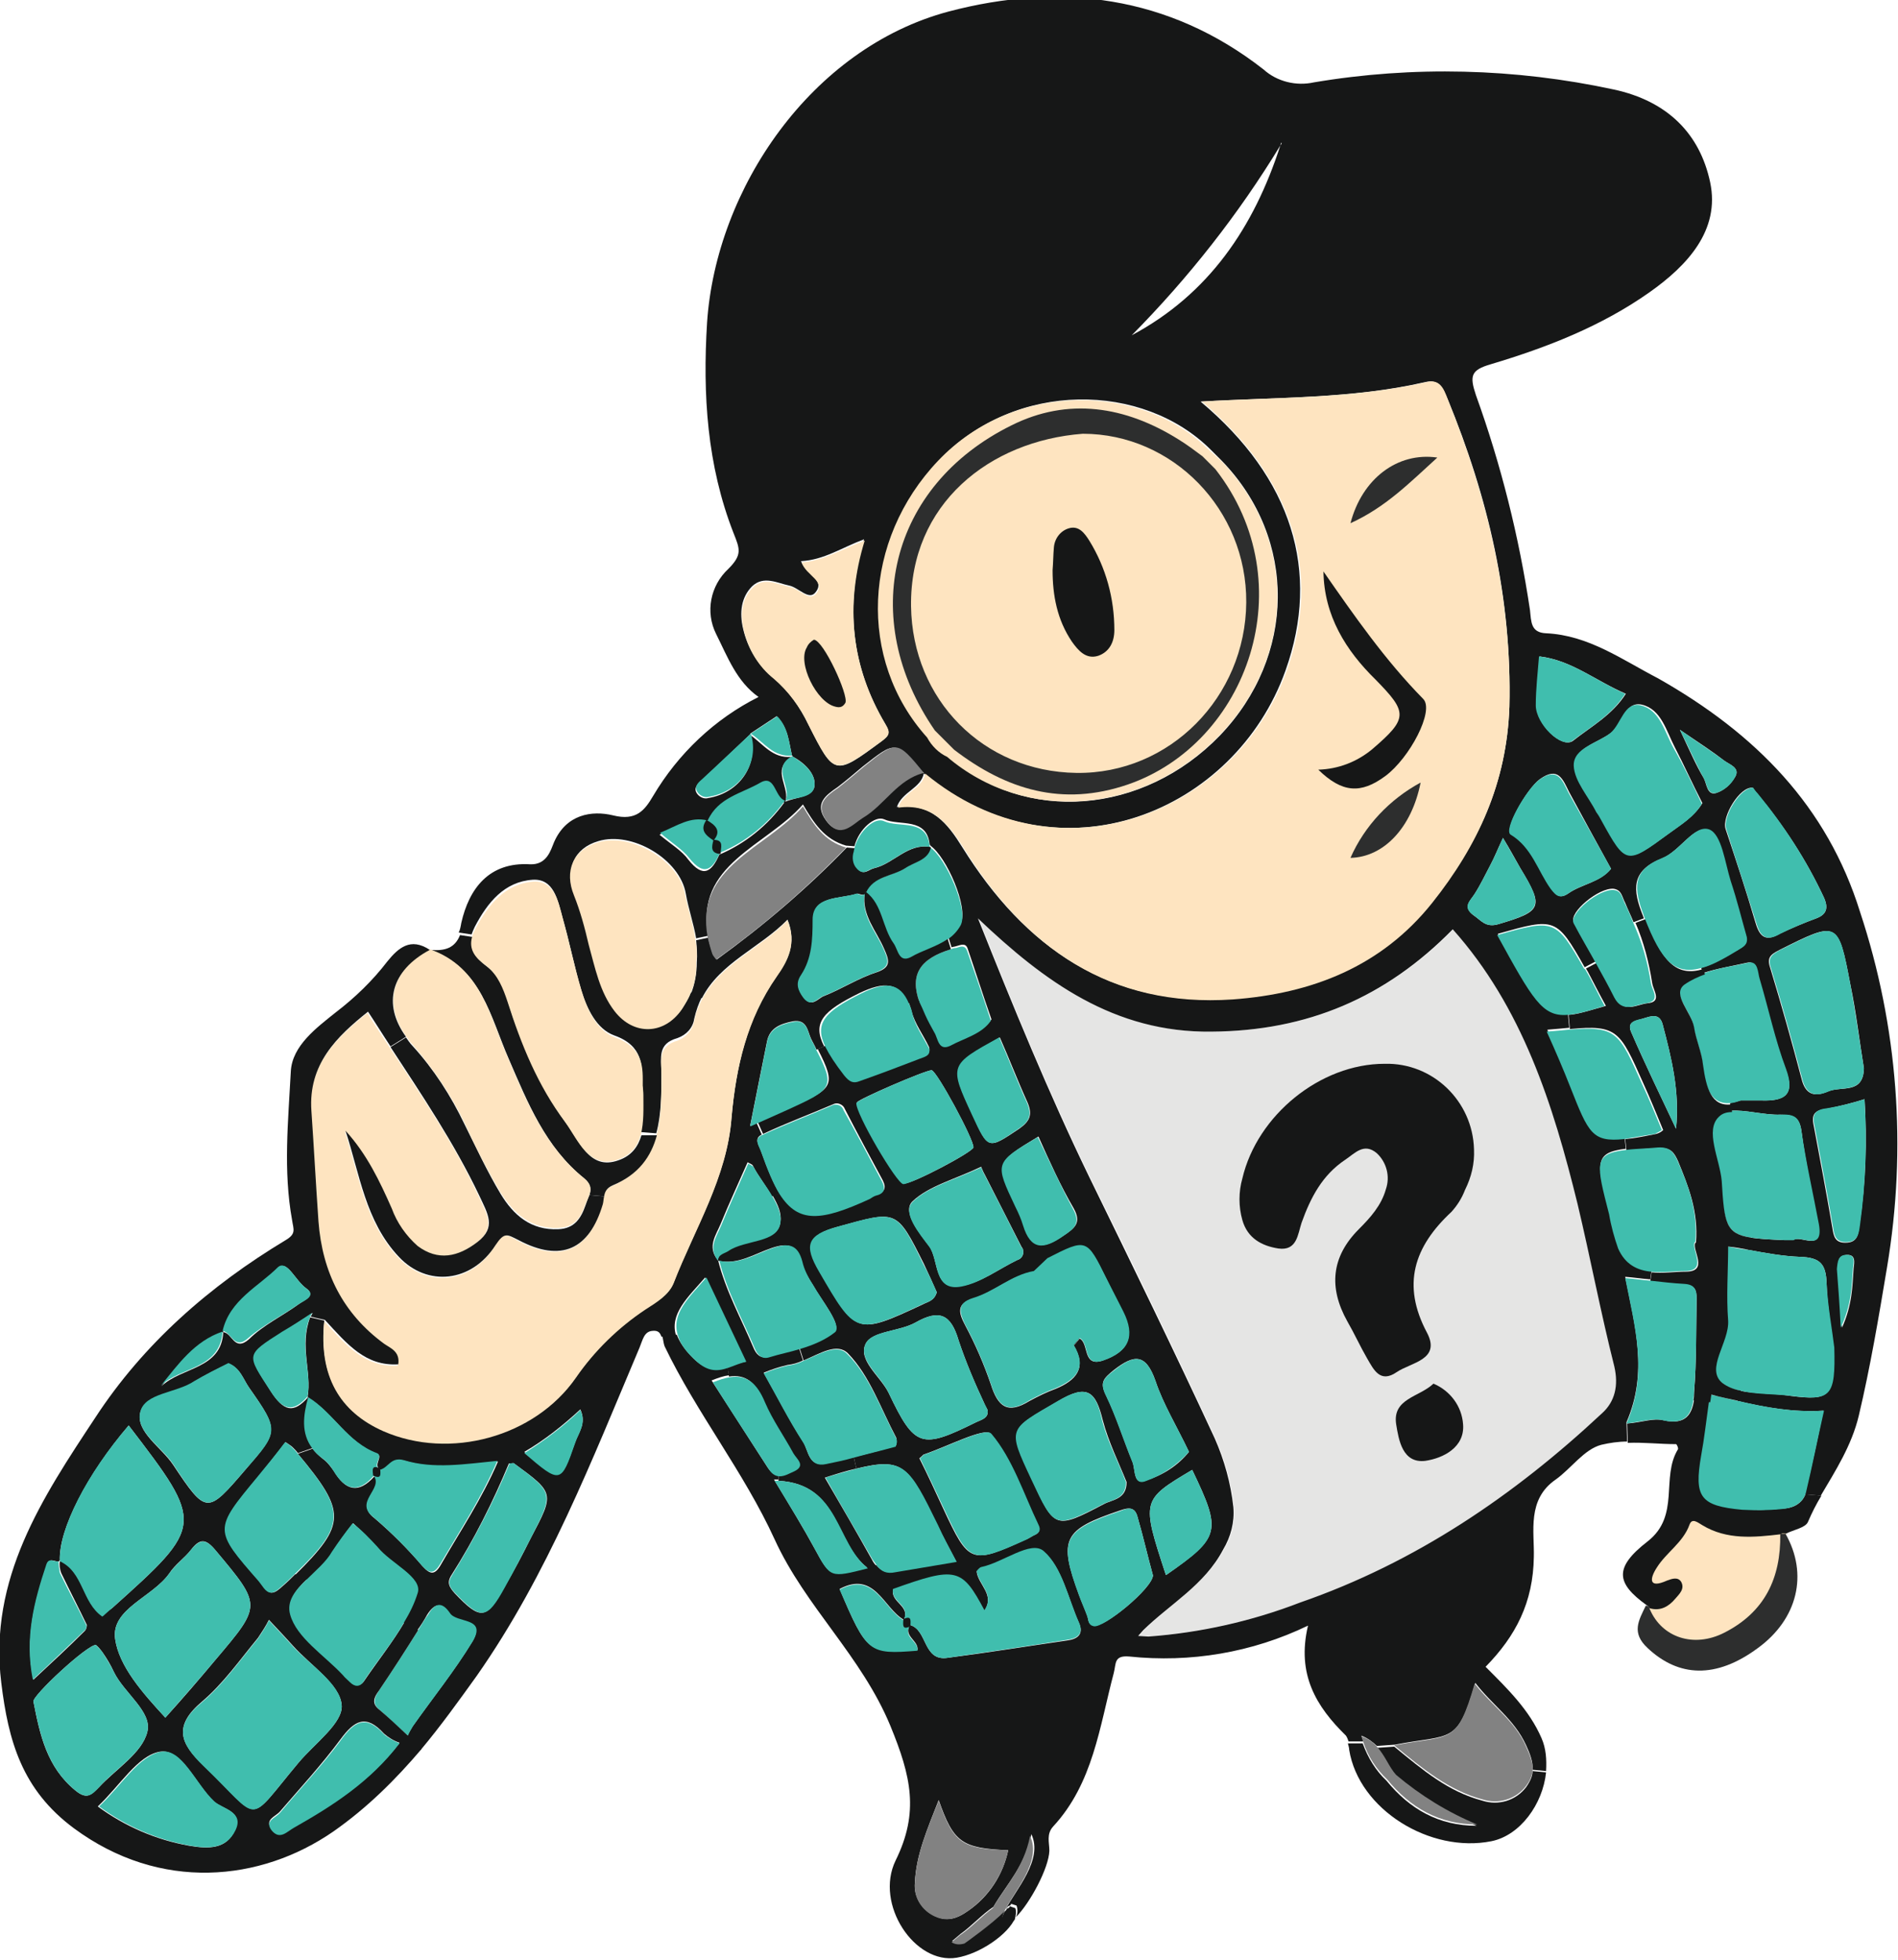
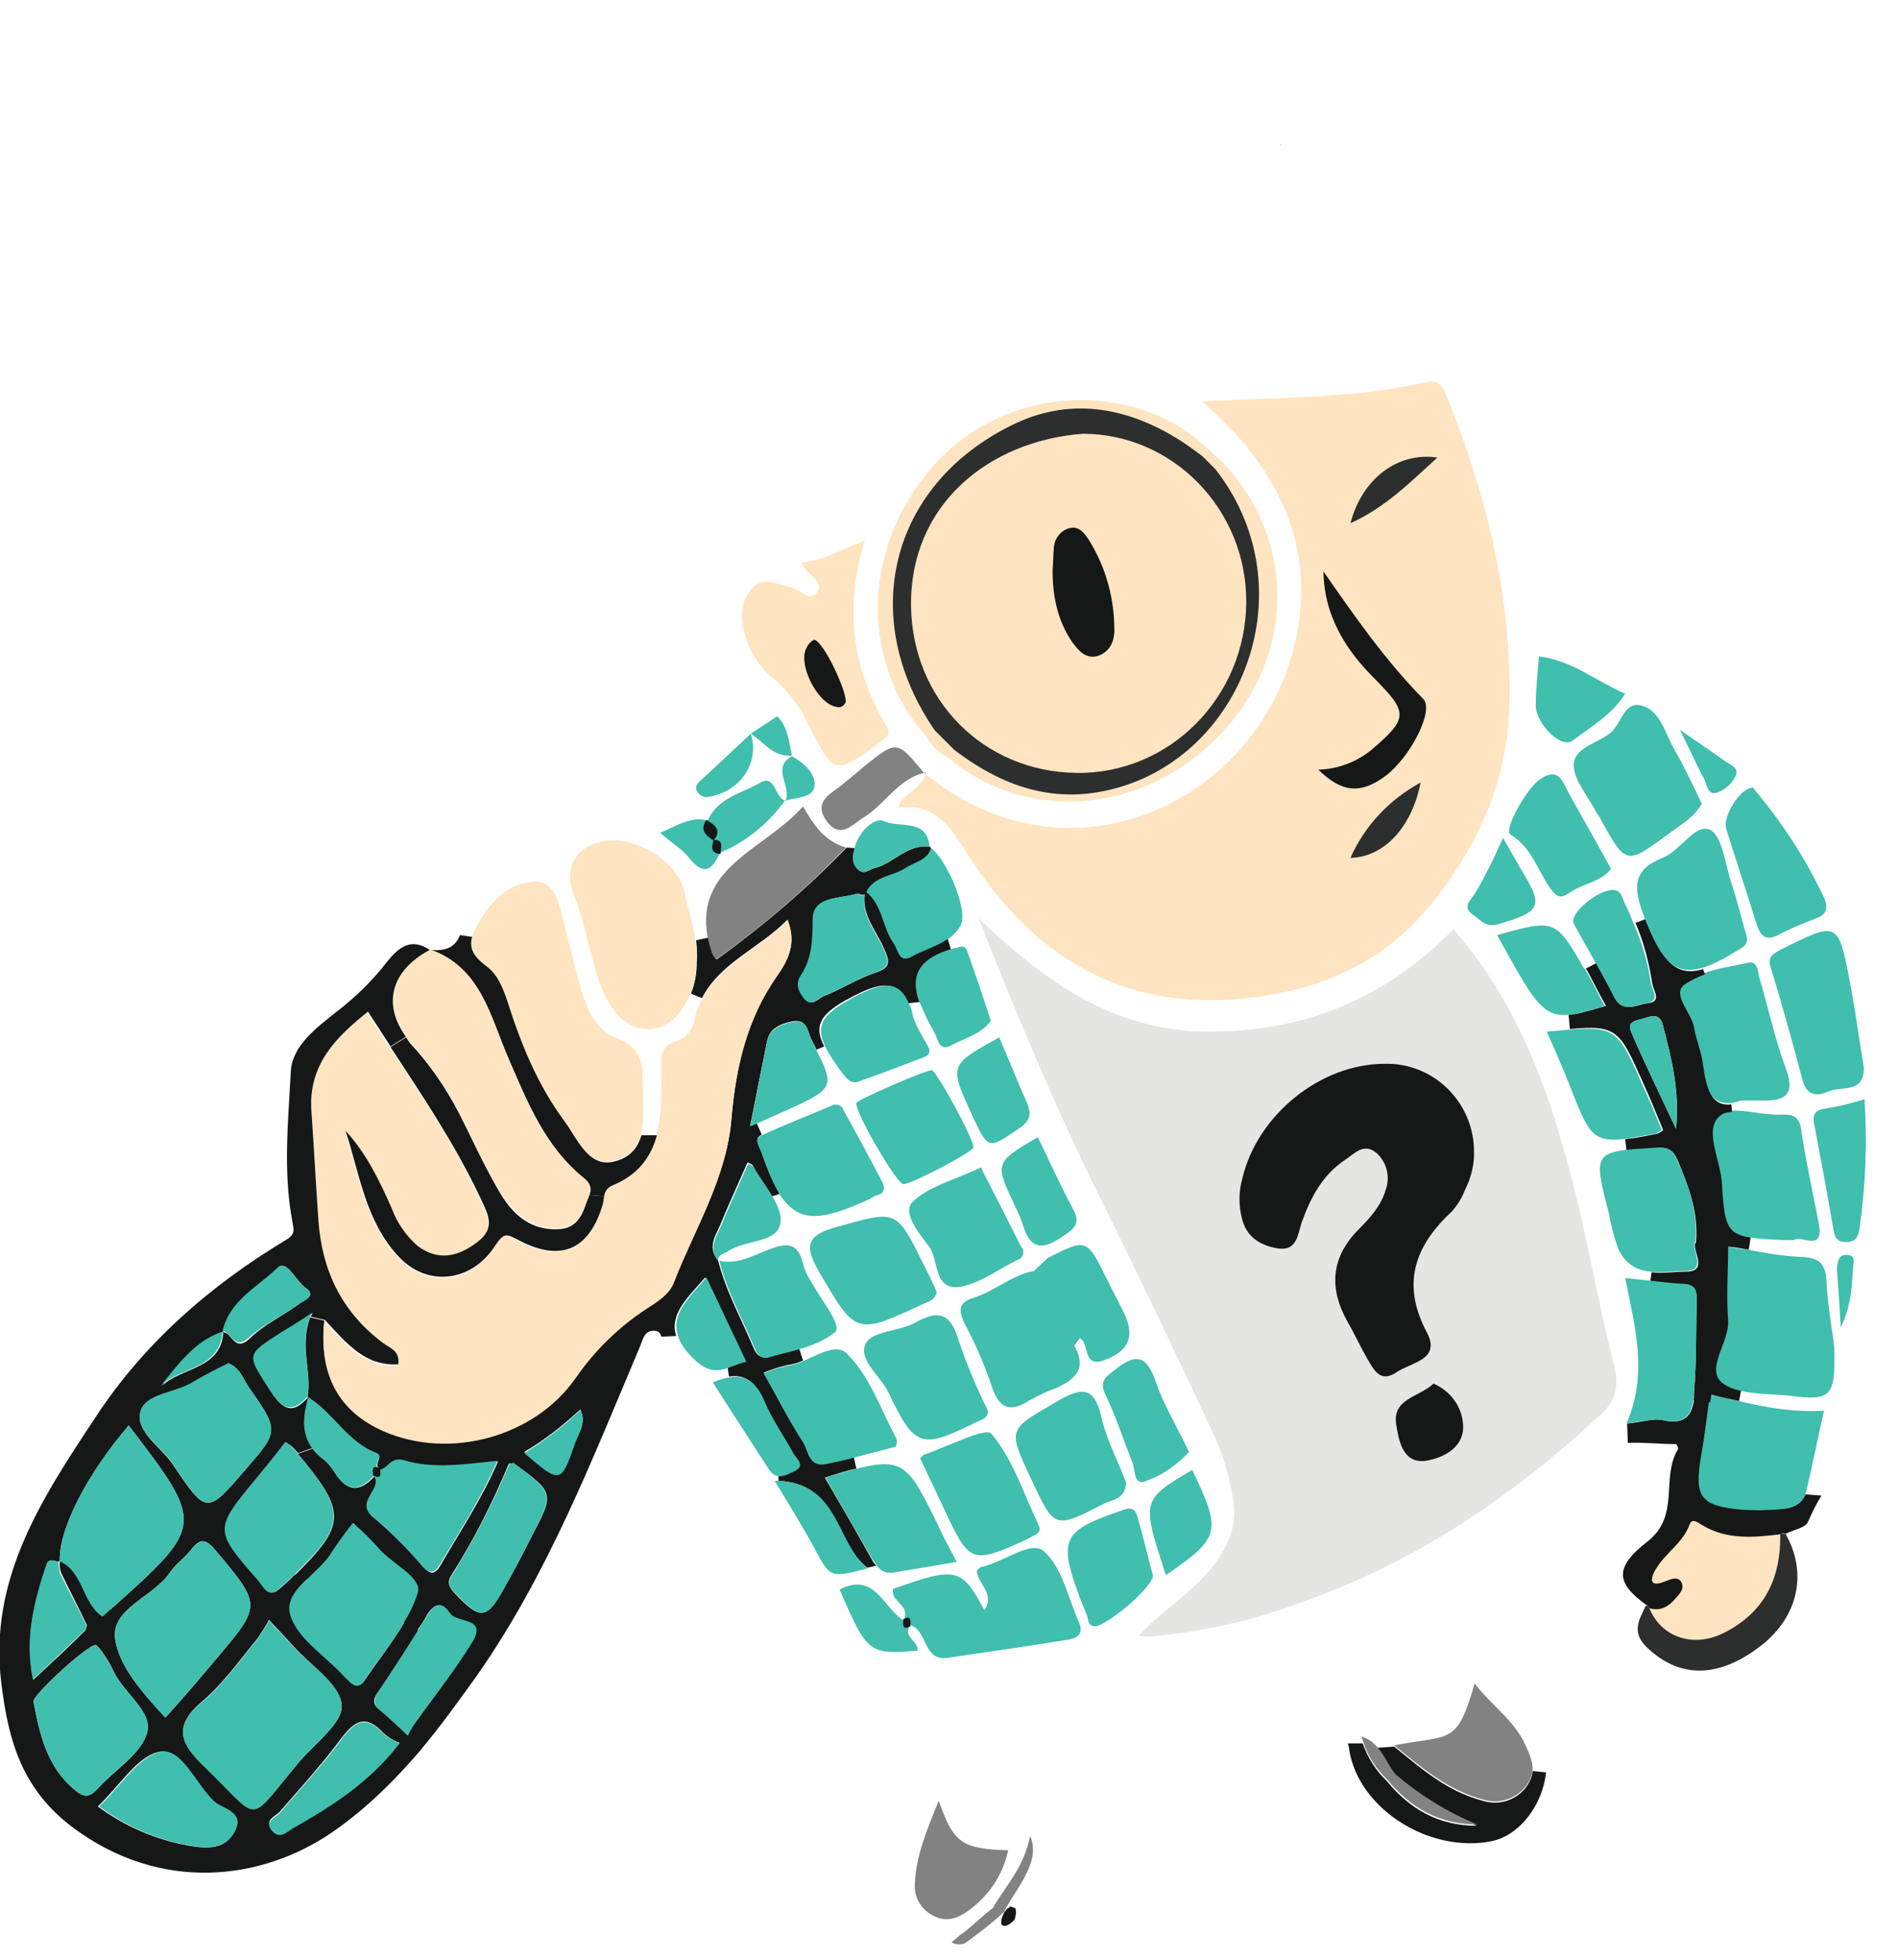
<svg xmlns="http://www.w3.org/2000/svg" version="1.1" id="Layer_1" x="0px" y="0px" viewBox="0 0 295 304.5" style="enable-background:new 0 0 295 304.5;" xml:space="preserve">
  <style type="text/css">
	.st0{fill:#FEE4C0;}
	.st1{fill:#2D2E2E;}
	.st2{fill:#E5E5E4;}
	.st3{fill:#161717;}
	.st4{fill:#40BEAE;}
	.st5{fill:#828282;}
</style>
  <polygon class="st0" points="273.4,255.5 263.7,256.2 255.5,253.6 256.4,250 255.7,243.1 260.1,235.9 277.6,236.9 277.6,246.9 " />
  <title>Untitled-2</title>
  <path class="st1" d="M162.9,195.7c-0.3,4.8,3.8,7.9,4.9,12.2l-0.9,1.2l-6-11.4L162.9,195.7z" />
  <g>
    <g id="XMLID_1_">
      <g>
        <path class="st2" d="M250.9,212.3c0.8,3,0.1,5.5-1.9,7.3c-13.7,12.8-29,23.2-46.8,29.4c-7.6,2.9-15.6,4.6-23.6,5.3l-1.6-0.1     l0.8-0.9c4.1-4.1,9.4-7,12.4-12.5c1.2-2,1.8-4.3,1.6-6.6c-0.4-3.7-1.4-7.3-2.9-10.7c-6.3-13.6-12.8-27.1-19.5-40.6     c-6.3-13-11.8-26.3-17.3-40.2c10.3,9.8,21.2,17.8,36.3,17.6c14.8-0.1,27.1-5.3,37.5-15.9c10.7,12.1,15.6,27.2,19.4,42.7     C247.2,195.5,248.8,203.9,250.9,212.3z" />
-         <path class="st3" d="M289.8,170.8c-1.9,0.6-3.9,1.1-5.9,1.5c-1.8,0.2-2.4,0.8-2,2.6c1,5.3,2,10.6,2.9,15.9c0.2,1.3,0.4,2.3,2,2.3     c1.9,0,2-1.2,2.2-2.7C290,183.8,290.2,177.3,289.8,170.8z M239.3,102c-0.2,2.6-0.5,5.1-0.5,7.6c0,3,4,6.8,5.7,5.5     c2.8-2.2,6.1-4,8.2-7.3C248,105.8,244.3,102.6,239.3,102z M161.4,176.6c-6.8,4.1-6.7,4.1-3.5,10.8c0.5,0.9,0.9,1.9,1.2,2.9     c1.2,3.9,3.2,3.8,6.2,1.7c1.8-1.2,2.8-2,1.6-4.2C164.8,184.2,163.1,180.4,161.4,176.6z M142.9,226.6c1.3,2.6,2.5,5.2,3.7,7.8     c4,8.6,4.3,8.7,12.9,4.8c0.5-0.2,0.9-0.5,1.3-0.7c0.8-0.3,0.9-0.8,0.5-1.6c-2.3-4.8-4-10.2-7.3-14.1c-0.9-1.1-6.8,2-10.4,3.2     C143.5,226,143.4,226.2,142.9,226.6z M289.1,141.7c5.9,17.8,7.3,36.7,4.2,55.2c-1.3,7.8-2.6,15.5-4.4,23.1     c-1.1,4.6-3.6,8.5-5.9,12.4l-2.5-0.2c0-0.1,0.1-0.2,0.1-0.3c1-4.1,1.9-8.3,2.8-12.7c-4.7,0.3-9-0.5-13.3-1.5l0.3-1.6     c2.4,0.5,5.4,0.4,7.9,0.8c6.2,0.8,6.9,0.1,6.7-7.5c-0.3-2.6-1-6.3-1.1-10c-0.1-3-1-4-4.1-4.1c-2.7-0.1-5.4-0.6-8.1-1.1l0.3-1.9     c1.3,0.2,3,0.3,5.3,0.4c0.4,0,0.7,0,1.4,0c1.1-0.9,4.7,2,3.9-2.5c-0.9-4.8-2-9.6-2.6-14.4c-0.3-2.2-1.2-2.6-3.3-2.6     c-2.4,0.1-5.5-0.8-7.7-0.6l-0.1-1.2c0.5-0.1,1-0.2,1.6-0.4c1.6,0,2.5,0,3.3,0c3.5,0.1,5.3-0.8,3.7-4.9c-1.7-4.6-2.7-9.3-4.2-14     c-0.3-0.9-0.2-2.9-1.8-2.5c-2.2,0.5-4.7,0.9-6.8,1.6l-0.3-0.8c1.6-0.5,3.4-1.4,5.7-2.8c0.8-0.5,1.5-0.8,1.3-2     c-0.8-2.8-1.5-5.7-2.5-8.6c-1-2.9-1.4-7.2-3.3-8c-2.3-0.9-4.5,3.3-7.3,4.4c-4.8,1.9-4.6,4.8-2.9,9c0,0.1,0.1,0.2,0.1,0.3     l-1.6,0.6c-0.4-1-0.9-2-1.3-3c-0.5-0.9-0.5-2-1.8-2.2v0c-2.3-0.2-7,3.7-6.2,5.2c1.1,2,2.2,4.1,3.4,6.1l-1.7,0.9     c-4.4-7.8-4.6-7.7-13.5-5.2c5.5,10,7,12.8,10.9,12.4l0.2,2.2c-1,0.1-2.1,0.2-3.4,0.3h0c1.3,3.2,2.5,5.9,3.7,8.7     c2.8,7.1,3.4,8.5,8.3,8l0.2,1.8c-5,0.6-4.6,2.2-2.5,10c0.3,1.8,0.8,3.6,1.4,5.3c1.2,2.5,3.1,3.4,5.1,3.6l-0.2,1.4     c-1.3-0.1-2.6-0.3-3.9-0.4c1.5,7.6,3.6,14.8,0.2,22.6v0l0.1,3c-1.4,0-2.7,0.2-4,0.5c-2.7,0.7-4.7,3.7-7.1,5.4     c-4.5,3.1-3.3,8.1-3.4,12c-0.1,7.1-2.8,12.3-7.5,17.1c3.4,3.4,6.8,6.7,8.7,11.1c0.7,1.6,0.8,3.3,0.7,5.1l-2.1-0.2     c0.1-1.2-0.4-2.5-1-3.8c-1.8-4-5.3-6.3-7.9-9.7c-2.8,9.7-3.7,7.9-12.5,9.6l0,0l-2.8,0.2c-0.6-0.6-1.4-1.2-2.4-1.6     c0.1,0.3,0.2,0.6,0.3,0.9l-2.3,0c-0.1-0.3-0.2-0.6-0.4-0.9c-4.6-4.5-7.7-9.5-5.9-17.1c-8.7,4.2-18.3,5.8-27.8,4.8     c-2.4-0.2-2,1.1-2.4,2.6c-2.2,8.3-3.2,17.1-9.4,23.8c-1.1,1.2-0.6,2.5-0.6,3.8c-0.1,2.7-3,8.1-5.2,10.3c0.3-0.6,0.3-1.2,0.1-1.8     c-1.6-0.5-0.3-0.2-1.3,0.1c-0.1,0.1-0.2,0.3-0.4,0.5c1.5-3,5.9-7.7,4-11.7c-1,5-3.8,7.7-5.9,11.3c-1.8,1.2-3.4,3-5.1,4.2     l-1.3,1.1c0.6,0.4,1.3,0.4,2,0.2c0,0,4.4-3.1,6.2-5c-0.4,0.8-0.5,1.4-0.4,2c0.4,0.4,1.1,0,2-0.8c-1.1,2.6-5.5,5.6-9.1,6.2     c-6.5,1.1-12.8-8.3-9.5-15.1c3.7-7.5,2.4-13.1-0.8-20.9c-4.5-10.9-13.2-18.5-18-29c-4.8-10.5-12.1-19.6-17.1-30     c-0.2-0.5-0.2-1.1-0.4-1.7l2.3-0.1c0.4,1.1,1.2,2.3,2.5,3.6c2.1,2.1,3.8,1.9,5.4,1.3l0.2,1.4c-0.8,0.1-1.7,0.4-2.7,0.8     c2.9,4.5,5.8,9,8.7,13.5c0.5,0.8,1.1,1.1,1.7,1.1l0,0.8c-0.2,0-0.5,0-0.7,0c2.6,4.3,4.5,7.4,6.3,10.7c2.4,4.4,2.3,4.4,8.2,2.9     l1.4-0.3c0.7,0.8,1.5,1.3,2.9,1c3-0.6,5.9-1,9.5-1.6v0c-1.2-2.3-2.1-3.9-2.9-5.6c-4.5-9.2-5.2-10.6-12.6-8.8l-0.4-1.8     c2.2-0.5,4.3-1.1,6.5-1.7c0.2-0.4,0.2-0.9,0.1-1.3c-2.4-4.5-4.1-9.6-7.5-13.1c-1.7-1.7-4.3,0-6.9,1.1l-0.6-1.9     c2-0.6,4-1.3,5.4-2.6c1.2-1-2-4.8-3.4-7.3c-0.7-1.1-1.4-2.3-1.8-3.6c-0.7-2.6-2.1-2.9-4.5-2.1c-2.7,0.9-5.3,2.7-8.4,2     c0,0,0,0,0-0.1c0,0,0-0.1,0-0.1c0.1-1,1-1.1,1.6-1.5c2.7-1.8,7.8-1.1,8.1-4.4c0.2-1.3-0.4-2.6-1.2-4l1.2-0.4     c2.9,4.5,6.4,4.2,14,0.7c0.3-0.2,0.6-0.3,0.9-0.5c1.3-0.3,1.6-1,1-2.2c-2-3.7-4-7.4-5.9-11.1c-0.2-0.6-1-1-1.6-0.8h0     c-3.7,1.6-7.5,3-11.1,4.7l-0.8-1.8l4.7-2.1c7-3.2,7.6-3.4,4.6-9.3l1.2-0.5c0.6,1.2,1.6,2.7,2.9,4.4c0.8,1,1.4,1.3,2.4,0.9     c3.2-1.1,6.3-2.3,9.4-3.5c0.8-0.3,1.7-0.5,1.4-1.6c-0.9-1.9-2.2-3.6-2.7-5.5c-0.2-0.6-0.3-1.1-0.5-1.5l1.8-0.2     c0.2,0.6,0.5,1.3,0.9,2c0.4,0.9,0.9,1.8,1.4,2.7c0.6,0.9,0.6,3.1,2.5,2.1c2.2-1.1,4.9-1.8,6.3-3.9c-1.4-4-2.5-7.5-3.7-11     c-0.3-0.9-1-0.6-1.7-0.4c-0.3,0.1-0.5,0.1-0.8,0.2l-0.5-1.6c0.8-0.6,1.4-1.2,1.9-2.1c1.3-2.4-2.2-10.4-4.7-12.1c0,0,0-0.1,0-0.1     c0,0-0.1,0-0.1,0c-0.4-4.4-4.7-2.9-7.1-4c-1.4-0.6-3.9,1.5-4.6,4.2l-1.3-0.1c-3.4-1-5-3.5-6.7-6.4c-5.7,6.5-16.9,9.3-14.7,20.4     l-1.9,0.4c-0.4-2.3-1.2-4.6-1.6-6.9c-0.9-5.4-8.4-9.8-13.6-8.2c-3.8,1.1-5.2,4.4-3.7,8.2c0.9,2.5,1.7,5.1,2.3,7.7     c1,3.6,1.7,7.3,4,10.3c3,3.9,7.8,3.7,10.5-0.3c0.5-0.8,1-1.6,1.3-2.4l1.7,0.7c-0.5,1-0.9,2.1-1.2,3.4c-0.2,1.4-1.2,2.5-2.6,3     c-3.2,0.9-2.5,3.1-2.5,5.5c0,3.2,0,6.4-0.8,9.3l-2.5-0.2c0.5-1.9,0.4-4.1,0.4-6.1c0-0.2,0-0.4-0.1-1.5c0-2.6,0.2-5.8-4.3-7.4     c-2.8-1-4.3-4.2-5.2-7.2c-1.1-3.7-1.8-7.5-2.9-11.2c-0.7-2.6-1.3-6-4.6-5.8c-4.4,0.3-7,3.5-9,7.3c-0.2,0.4-0.4,0.9-0.5,1.2     l-2-0.3c0.2-0.4,0.3-0.9,0.4-1.5c1.2-5.3,4.3-9.5,10.7-9.1c2.6,0.1,3.2-2.2,3.7-3.4c1.9-4.4,5.9-5,9.2-4.2c3.6,0.9,4.9-0.8,6.2-3     c3.9-6.6,9.6-12,16.4-15.4c-3.4-2.4-4.8-6.2-6.6-9.8c-1.7-3.4-0.9-7.5,1.9-10.1c2.2-2.2,1.8-3.1,0.8-5.6     c-4.1-10.5-4.8-21.5-4.1-32.7c1.4-20.8,16.2-42.6,37.5-48.3c17.4-4.6,34.3-2.5,49,9c2.1,1.9,5.1,2.6,7.8,2     c15.4-2.6,31.3-2.2,46.6,1.1c8.4,1.8,13.4,6.9,15,14.4s-3.6,13-9.4,17.1c-7.5,5.3-16,8.6-24.7,11.2c-3.1,0.9-3.3,1.8-2.3,4.8     c3.9,10.8,6.7,22,8.4,33.4c0.2,1.8,0.1,3.5,2.5,3.6c6.6,0.3,11.8,4.1,17.4,7C272.9,114,284,125.3,289.1,141.7z M288.1,197.1     c0.1-0.9,0.4-2.2-1.1-2.1c-1.3,0.1-1.4,1.1-1.3,2.2c0.2,2.6,0.4,5.3,0.6,9.1C287.9,202.7,287.9,199.9,288.1,197.1z M289.7,166     c-0.7-4.3-1.2-8.7-2.1-13c-1.9-10-2-9.9-11-5.4c-1.6,0.8-2,1.3-1.4,3c1.7,5.6,3.3,11.3,4.8,17c0.6,2.5,2,2.9,4.1,2     C286.2,168.7,289.6,170.1,289.7,166z M282.3,142.7c1.6-0.6,1.9-1.6,1.2-3.2c-2.7-5.8-6.2-11.2-10.4-16.2     c-0.3-0.4-0.6-0.8-0.7-0.9v0c-2-0.2-4.8,4.5-4.2,6.4c1.6,4.8,3.2,9.6,4.6,14.4c0.6,2.1,1.4,3.3,3.8,1.9     C278.5,144.2,280.4,143.4,282.3,142.7z M269.7,120.7c0.8-1.4-0.9-1.9-1.7-2.5c-1.8-1.4-3.8-2.7-6.9-4.8c1.6,3.4,2.5,5.5,3.7,7.5     c0.5,0.9,0.5,2.8,2,2.3C268,122.8,269,121.9,269.7,120.7z M259.4,129.5c1.9-1.4,3.9-2.6,5.2-4.7c-1.5-2.9-2.8-5.8-4.3-8.7     c-1.3-2.5-2.1-5.9-5.1-6.6c-2.6-0.6-3,2.9-4.7,4.3c-2,1.6-5.7,2.3-5.7,5.1c0.1,2.4,2.2,4.8,3.5,7.2c0.2,0.4,0.5,0.9,0.8,1.3     C252.8,134.3,252.8,134.3,259.4,129.5z M249,219.6c2-1.8,2.6-4.3,1.9-7.3c-2.1-8.3-3.7-16.8-5.7-25.2     c-3.8-15.5-8.6-30.6-19.4-42.7c-10.4,10.6-22.6,15.8-37.5,15.9c-15.1,0.2-26-7.8-36.3-17.6c5.5,13.8,11,27.2,17.3,40.2     c6.6,13.5,13.2,27,19.5,40.6c1.5,3.4,2.5,7,2.9,10.7c0.2,2.3-0.4,4.6-1.6,6.6c-2.9,5.5-8.2,8.4-12.4,12.5l-0.8,0.9l1.6,0.1     c8.1-0.6,16.1-2.4,23.6-5.3C220,242.8,235.3,232.4,249,219.6z M243.8,138.8c2-1.4,4.9-1.7,6.6-3.8c-2.3-4.2-4.4-8-6.5-11.9     c-1-2-1.7-4.1-4.6-2c-2,1.5-5.6,7.8-4.4,8.5c3.3,2,4.2,5.6,6.2,8.4C241.9,139.2,242.5,139.7,243.8,138.8z M232.9,143.6     c6.8-2,7.1-2.6,3.4-8.7c-0.8-1.4-1.6-2.9-2.7-4.7c-0.8,1.7-1.3,3-2,4.3c-0.8,1.5-1.5,3-2.4,4.4c-0.7,1.1-1.9,2-0.2,3.3     C230.2,143,230.9,144.2,232.9,143.6z M234.6,109.8c0.4-16.8-3.3-32.5-9.6-47.8c-0.7-1.6-1.2-3.2-3.6-2.6     c-11.4,2.6-23.1,2.3-34.8,3c14.2,11.9,18.7,26.4,13.2,41.8c-7.8,21.9-35,33.4-56.2,16c0,0,0-0.1,0-0.2c-0.1,0-0.1,0-0.2,0.1     c-4.2-5.1-4.2-5-9.3-1c-1.3,1.1-2.6,2.2-3.9,3.2c-1.9,1.3-3.7,2.6-1.8,5.2c2.1,2.9,4,0.5,5.6-0.5c3.4-2.1,5.4-6,9.5-7     c0,0,0,0,0,0c0,0,0.1,0.1,0.1,0.1c-0.4,2.4-3.4,2.9-4.2,5.3c5.4-0.7,7.9,2.6,10.2,6.3c9.6,15.4,22.8,24.8,41.8,23.5     c12.3-0.9,23.1-5.1,31-15C229.7,131.5,234.2,121.6,234.6,109.8z M199,22.6c0.1-0.1,0.2-0.2,0.2-0.4l-0.1,0     C199.1,22.4,199,22.5,199,22.6c-6.5,10.7-14.3,20.6-23.1,29.5C187.9,45.7,194.9,35.3,199,22.6z M189.6,114.3     c11.8-12.3,12.1-30.5,0.3-42.7l-1.7-1.7c-10.5-10.5-30.3-10.9-42.2,1.6c-11.7,12.4-12.7,30.9-1.7,43c0.7,1.3,1.8,2.4,3.1,3     C159.4,128.1,177.7,126.6,189.6,114.3z M181.3,244.7c8.4-5.9,8.6-6.7,4-16.3c-7.9,4.7-7.9,4.7-4.1,16.3L181.3,244.7z      M184.8,225.6c-1.9-4-4-7.4-5.2-11c-1.5-4.3-3.3-4.2-6.5-1.7c-1.6,1.3-2.2,1.9-1.2,3.9c1.6,3.3,2.7,6.9,4.1,10.3     c0.5,1.2,0.1,3.9,2.2,2.9C180.8,229.2,183.1,227.7,184.8,225.6z M179.2,244.8c-0.8-2.9-1.5-6-2.4-9.1c-0.4-1.5-1.3-1.5-2.7-1     c-8.9,3-9.6,4.4-6.4,13.1c0.4,1.1,0.9,2.2,1.3,3.3c0.2,0.6,0.1,1.3,1,1.5C171.6,253,179.1,246.8,179.2,244.8z M171.4,211.4     c4.1-1.4,5-3.8,3.1-7.6c-0.8-1.7-1.7-3.3-2.5-5c-3.1-6.2-3.1-6.2-9.2-3.2l-2.1,2c-3.6,0.6-6.2,3.2-9.5,4.2     c-2.6,0.8-2.2,2.2-1.2,4.1c1.6,3,2.9,6,4,9.2c1.1,3.5,2.6,4.7,6,2.6c1.3-0.7,2.7-1.4,4.1-1.9c3.1-1.3,4.9-3.2,2.8-6.7l0.9-1.1     C169.3,208.7,168.2,212.5,171.4,211.4z M171.6,233.7c1.3-0.7,3.5-0.7,3.5-3.4c-1.2-3-2.8-6.2-3.7-9.6c-1.1-4.5-2.4-5.7-6.9-3     c-7.7,4.5-7.9,4.1-4.1,12.2C163.9,237.6,164,237.7,171.6,233.7z M165.9,254.9c1.5-0.2,2.6-0.9,1.8-2.7c-1.7-3.8-2.6-8.6-5.5-11.1     c-2-1.7-6.3,1.8-9.7,2.5c-0.3,0.1-0.5,0.4-0.7,0.6c0.2,2,2.9,3.6,1.2,6.1c-3.6-6.6-4.4-6.8-14.2-3.3c-0.4,2,2.7,2.5,1.7,4.7     c-3.2-1.8-4.5-7.7-10-4.8c4.2,9.9,4.5,10.1,12.1,9.5c0.2-1.5-2.2-2.1-1.2-3.9c2.8,0.7,2,5.7,5.9,5.1     C153.5,256.8,159.7,255.8,165.9,254.9z M158.4,175.4c1.7-1.2,2.1-2.2,1.3-4.1c-1.5-3.3-2.8-6.7-4.3-10.1     c-7.8,4.4-7.8,4.4-4.2,12.1C153.6,178.7,153.6,178.6,158.4,175.4z M158.1,195.8c0.7-0.2,1.1-0.9,0.9-1.6c0-0.1-0.1-0.3-0.2-0.4     c-1.9-3.7-3.8-7.5-5.7-11.2c-0.3-0.5-0.6-1.3-0.6-1.3c-4.2,2-8.2,3-10.7,5.4c-1.6,1.6,1.1,4.9,2.6,6.9c1.6,2.2,0.6,7.1,5.1,6.2     C152.5,199.3,155.2,197.2,158.1,195.8z M150.5,296.9c3.2-2.2,5.4-5.6,6.2-9.4c-7.2-0.3-8.5-1.2-10.8-7.8     c-1.8,4.6-3.5,8.5-3.7,12.8c-0.2,2.1,0.9,4,2.7,5C147.1,298.8,148.8,298.1,150.5,296.9z M151.7,221c0.8-0.4,2-0.6,1.8-1.9h0     c-0.2-0.4-0.4-0.7-0.5-1c-1.5-3.2-2.9-6.5-4-9.8c-1.2-4.1-3-4.9-6.7-2.8c-2.5,1.4-6.6,1.3-7.7,3.2c-1.4,2.6,2.2,5.1,3.5,7.7     C142.2,225,143.2,225.2,151.7,221z M151.3,178.3c0.1-1.2-5.7-11.9-6.5-12c-1,0-11.6,4.6-11.6,5c-0.2,1.5,6.3,12.6,7.3,12.6     C141.8,184,151.2,179,151.3,178.3z M145.6,200.8L145.6,200.8c-0.6-1.4-1.3-2.9-2-4.4c-4.3-8.6-4.2-8.3-13.3-5.8     c-4.8,1.3-5.2,2.9-2.9,7c5.7,9.8,5.7,9.9,16,5.1C144.1,202.3,145.2,202.2,145.6,200.8z M137,115.2c1.2-0.9,1.4-1.3,0.6-2.7     c-5.3-8.9-6.3-18.4-3.3-28.7c-3.5,1.3-6.2,3.2-9.8,3.4c0.8,2.1,3.9,2.9,2.2,4.9c-1,1.2-2.6-0.8-4-1.1c-1.9-0.4-4-1.6-5.8,0.1     c-1.7,1.7-2,4.1-1.4,6.6c0.7,3,2.3,5.7,4.7,7.6c2.3,2,4.1,4.5,5.4,7.2C129.7,120.6,129.7,120.6,137,115.2z M126.6,122.1     c0.2-1.9-1.6-3.6-3.5-4.6c0,0,0,0,0,0c0,0,0.1,0,0.1-0.1c0,0-0.1,0-0.1,0c-0.5-2.1-0.6-4.4-2.4-6.1l-4.1,2.7c0,0,0,0,0,0     c0,0,0,0,0,0.1c-2.5,2.4-5,4.8-7.6,7.2c-0.6,0.6-1.3,1.2-0.6,2.1c0.4,0.5,1.1,0.8,1.7,0.6c4.9-0.8,7.9-5.3,6.5-9.8c0,0,0,0,0,0     c2,1.4,3.5,3.7,6.4,3.4c0,0,0,0,0,0.1c-3.3,1.9,0,4.8-1,7c0,0-0.1,0-0.1,0c0,0,0,0,0,0c-1.7-0.5-1.5-4.1-3.8-2.8     c-2.9,1.7-6.6,2.3-8.2,5.9c-2.7-0.7-4.8,0.8-7.4,1.9c1.8,1.5,3.5,2.5,4.5,3.9c2.3,2.9,3.6,1.9,4.8-0.8c4-1.7,7.5-4.5,10.1-8.1     c0,0,0,0,0.1,0c0,0,0-0.1,0-0.1C123.8,123.8,126.4,123.9,126.6,122.1z" />
        <path class="st4" d="M289.8,170.8c0.4,6.5,0.2,13-0.7,19.5c-0.2,1.4-0.3,2.7-2.2,2.7c-1.6,0-1.8-1-2-2.3     c-0.9-5.3-1.9-10.6-2.9-15.9c-0.4-1.7,0.2-2.4,2-2.6C285.9,171.9,287.9,171.4,289.8,170.8z" />
        <path class="st4" d="M286.9,195c1.6-0.1,1.2,1.2,1.1,2.1c-0.2,2.8-0.2,5.6-1.9,9.2c-0.2-3.9-0.4-6.5-0.6-9.1     C285.6,196.1,285.7,195,286.9,195z" />
        <path class="st4" d="M287.6,153c0.8,4.3,1.4,8.7,2.1,13c-0.1,4-3.4,2.7-5.5,3.6c-2.1,0.9-3.5,0.5-4.1-2c-1.5-5.7-3.1-11.4-4.8-17     c-0.6-1.7-0.1-2.2,1.4-3C285.7,143.1,285.7,143,287.6,153z" />
        <path class="st4" d="M285.1,209.4c0.2,7.6-0.5,8.3-6.7,7.5c-2.5-0.3-5.5-0.2-7.9-0.8c-1.1-0.2-2.1-0.6-2.9-1.2     c-2.8-2.2,1.1-6.2,0.9-9.7c-0.2-3.8,0-7.7,0-11.5c1.1,0.2,2.1,0.4,3.2,0.5c2.7,0.5,5.4,1,8.1,1.1c3.1,0.1,4,1.1,4.1,4.1     C284.1,203.1,284.8,206.8,285.1,209.4z" />
        <path class="st4" d="M283.5,139.5c0.7,1.6,0.4,2.6-1.2,3.2c-1.9,0.7-3.8,1.5-5.6,2.4c-2.4,1.4-3.2,0.2-3.8-1.9     c-1.5-4.8-3.1-9.6-4.6-14.4c-0.6-1.9,2.2-6.5,4.2-6.4v0c0.1,0.2,0.4,0.6,0.7,0.9C277.3,128.3,280.8,133.7,283.5,139.5z" />
        <path class="st3" d="M280.6,232.2l2.5,0.2c-0.8,1.3-1.5,2.7-2.1,4.1c-0.4,0.9-2.2,1.2-3.4,1.8c-0.3-0.1-0.6-0.1-0.8,0.1     c-4.2,0.5-8.4,0.9-12.2-1.4c-0.7-0.4-1.6-1.2-2-0.1c-1,2.8-3.6,4.3-5.1,6.7c-1.1,1.7-1.3,3.3,1.6,2c0.8-0.3,1.7-0.6,2.2,0.2     c0.6,1.1-0.3,1.9-0.9,2.6c-1,1.2-2.3,2-4,1.5c-0.1-0.2-0.3-0.4-0.5-0.5c-4.7-3.4-5.1-5.8,0.2-9.9c5.1-4,2-9.9,4.7-14.3     c0.1-0.2-0.2-0.8-0.3-0.8c-2.5,0-5-0.3-7.5-0.2l-0.1-3v0c2.4-0.2,4.1-0.9,5.7-0.5c3.5,0.8,4.4-1.1,4.7-3.2l2.6,0.3     c-0.4,2.8-0.7,5.6-1.2,8.3c-1.2,6.4-0.2,7.8,6.4,8.4c2,0.2,4,0.1,6-0.1C278.4,234.4,280,233.8,280.6,232.2z" />
        <path class="st4" d="M282.7,190.2c0.8,4.5-2.8,1.6-3.9,2.5c-0.7,0-1,0-1.4,0c-2.3-0.1-4-0.2-5.3-0.4c-3.9-0.6-4.1-2.3-4.7-9     c-0.3-3.4-2.7-7.9-0.4-10c0.5-0.4,1.2-0.6,2-0.7c2.2-0.2,5.3,0.7,7.7,0.6c2.1-0.1,3,0.3,3.3,2.6     C280.7,180.6,281.8,185.4,282.7,190.2z" />
        <path class="st4" d="M270.2,217.7c4.3,1,8.6,1.8,13.3,1.5c-1,4.4-1.8,8.5-2.8,12.7c0,0.1-0.1,0.2-0.1,0.3     c-0.6,1.6-2.2,2.2-3.8,2.3c-2,0.2-4,0.2-6,0.1c-6.6-0.6-7.5-2-6.4-8.4c0.5-2.7,0.8-5.5,1.2-8.3c0.1-0.4,0.1-0.8,0.2-1.2     C267.3,217,268.7,217.4,270.2,217.7z" />
        <path class="st4" d="M277.6,166.1c1.5,4.1-0.3,5-3.7,4.9c-0.9,0-1.7,0-3.3,0c-0.6,0.2-1.2,0.4-1.6,0.4c-3.1,0.3-4-2.5-4.4-6.1     c-0.2-2-1.1-3.9-1.4-5.9c-0.4-2.3-3.5-5.1-1.5-6.6c0.9-0.7,2-1.2,3.2-1.6c2.2-0.8,4.6-1.1,6.8-1.6c1.6-0.4,1.5,1.6,1.8,2.5     C274.9,156.8,275.9,161.6,277.6,166.1z" />
        <path class="st3" d="M272.1,192.3l-0.3,1.9c-1.1-0.2-2.1-0.4-3.2-0.5c0,3.8-0.3,7.7,0,11.5c0.2,3.4-3.6,7.5-0.9,9.7     c0.8,0.6,1.8,1,2.9,1.2l-0.3,1.6c-1.4-0.3-2.9-0.6-4.3-1c-0.1,0.4-0.1,0.8-0.2,1.2l-2.6-0.3c0.1-0.4,0.1-0.8,0.1-1.2     c0.4-4.9,0.3-9.8,0.4-14.6c0-1.4-0.3-2.1-1.9-2.2c-1.8-0.1-3.6-0.3-5.3-0.5l0.2-1.4c1.7,0.2,3.6-0.1,5.3-0.1     c3.7,0,0.9-3.4,1.5-4.5h0.1c0.4-4.9-1.2-8.8-2.8-12.7c-0.6-1.3-1.1-2.1-2.9-2c-2.1,0.1-3.8,0.2-5.1,0.4l-0.2-1.8     c1.3-0.1,2.8-0.4,4.8-0.8c0.4-0.1,0.8-0.3,1.1-0.6c-1-2.4-2-4.9-3.1-7.3c-3.6-8.1-4-9.1-11.4-8.4l-0.2-2.2     c1.5-0.1,3.3-0.7,5.8-1.4c-1-1.8-1.9-3.6-2.8-5.3c-0.1-0.2-0.2-0.3-0.3-0.5l1.7-0.9c1,1.8,2,3.6,2.9,5.4c1.3,2.5,3.3,1.1,4.9,0.9     c2.4-0.2,1-1.9,0.8-3.1c-0.5-3.2-1.3-6.4-2.6-9.4l1.6-0.6c2.6,6.7,4.7,9,8.9,7.8l0.3,0.8c-1.1,0.4-2.2,0.9-3.2,1.6     c-2,1.5,1.1,4.3,1.5,6.6c0.3,2,1.2,3.9,1.4,5.9c0.5,3.6,1.3,6.5,4.4,6.1l0.1,1.2c-0.8,0-1.5,0.2-2,0.7c-2.3,2.1,0.1,6.6,0.4,10     C268,190,268.2,191.7,272.1,192.3z M260.5,175.4c0.6-5.8-0.7-11-2.1-16.3c-0.5-1.7-1.8-1.2-2.8-0.9c-1.1,0.4-2.8,0.4-2.1,2.1     C255.7,165.4,258.1,170.3,260.5,175.4z" />
        <path class="st4" d="M271.5,145.6c0.2,1.2-0.5,1.5-1.3,2c-2.3,1.4-4.1,2.4-5.7,2.8c-4.2,1.2-6.3-1.1-8.9-7.8     c0-0.1-0.1-0.2-0.1-0.3c-1.6-4.2-1.9-7.1,2.9-9c2.8-1.1,5-5.3,7.3-4.4c1.9,0.8,2.4,5.1,3.3,8C270,139.9,270.7,142.8,271.5,145.6z     " />
        <path class="st4" d="M268,118.2c0.8,0.6,2.5,1.1,1.7,2.5c-0.6,1.2-1.7,2.1-2.9,2.5c-1.5,0.4-1.5-1.5-2-2.3c-1.1-2-2-4.1-3.7-7.5     C264.1,115.5,266.1,116.8,268,118.2z" />
        <path class="st4" d="M260.7,180.3c1.7,3.9,3.2,7.8,2.8,12.7h-0.1c-0.6,1.1,2.1,4.5-1.5,4.5c-1.7,0-3.5,0.3-5.3,0.1     c-2.1-0.2-4-1.1-5.1-3.6c-0.6-1.7-1.1-3.5-1.4-5.3c-2-7.8-2.5-9.4,2.5-10c1.3-0.2,3-0.2,5.1-0.4     C259.5,178.2,260.1,179,260.7,180.3z" />
        <path class="st4" d="M261.8,199.5c1.6,0.1,1.9,0.9,1.9,2.2c-0.1,4.9,0,9.8-0.4,14.6c0,0.4-0.1,0.8-0.1,1.2     c-0.3,2.1-1.2,4-4.7,3.2c-1.5-0.4-3.3,0.2-5.7,0.5c3.4-7.8,1.3-15-0.2-22.6c1.3,0.1,2.6,0.3,3.9,0.4     C258.3,199.2,260,199.4,261.8,199.5z" />
        <path class="st4" d="M264.5,124.9c-1.2,2.1-3.3,3.3-5.2,4.7c-6.5,4.8-6.6,4.8-10.4-2.1c-0.2-0.4-0.5-0.9-0.8-1.3     c-1.2-2.4-3.4-4.8-3.5-7.2c-0.1-2.8,3.7-3.5,5.7-5.1c1.7-1.4,2.1-4.9,4.7-4.3c3,0.7,3.7,4.1,5.1,6.6     C261.7,119,263.1,121.9,264.5,124.9z" />
        <path class="st4" d="M258.4,159.1c1.4,5.3,2.7,10.5,2.1,16.3c-2.4-5.1-4.8-10-7-15.1c-0.7-1.7,1-1.8,2.1-2.1     C256.6,157.9,257.9,157.4,258.4,159.1z" />
        <path class="st4" d="M258.3,175.6c-0.3,0.2-0.7,0.4-1.1,0.6c-2,0.3-3.5,0.6-4.8,0.8c-4.9,0.5-5.5-0.9-8.3-8     c-1.1-2.8-2.3-5.6-3.7-8.7h0c1.3-0.1,2.4-0.2,3.4-0.3c7.4-0.6,7.8,0.3,11.4,8.4C256.3,170.7,257.3,173.2,258.3,175.6z" />
        <path class="st4" d="M256.6,152.8c0.2,1.1,1.6,2.8-0.8,3.1c-1.6,0.2-3.6,1.6-4.9-0.9c-0.9-1.8-1.9-3.6-2.9-5.4     c-1.1-2-2.3-4-3.4-6.1c-0.8-1.5,3.9-5.4,6.2-5.2v0c1.3,0.1,1.3,1.3,1.8,2.2c0.5,1,0.9,2,1.3,3     C255.2,146.4,256.1,149.5,256.6,152.8z" />
        <path class="st4" d="M252.6,107.8c-2.1,3.3-5.3,5.1-8.2,7.3c-1.7,1.3-5.7-2.6-5.7-5.5c0-2.5,0.3-5,0.5-7.6     C244.3,102.6,248,105.8,252.6,107.8z" />
        <path class="st4" d="M250.4,135c-1.6,2.1-4.5,2.3-6.6,3.8c-1.3,0.9-1.9,0.5-2.8-0.7c-2-2.8-2.9-6.4-6.2-8.4     c-1.2-0.7,2.4-7,4.4-8.5c2.9-2.1,3.6,0,4.6,2C245.9,127,248.1,130.8,250.4,135z" />
        <path class="st4" d="M246.6,151c1,1.7,1.8,3.5,2.8,5.3c-2.5,0.8-4.3,1.3-5.8,1.4c-3.9,0.3-5.4-2.4-10.9-12.4     c8.9-2.5,9.1-2.5,13.5,5.2C246.4,150.6,246.5,150.8,246.6,151z" />
        <path class="st3" d="M238.2,275.2l2.1,0.2c-0.5,4.9-4,9.8-8.5,10.7c-9.5,1.9-20.6-4.9-22.1-14.2c0-0.3-0.1-0.6-0.2-1l2.3,0     c0.8,2.2,2,4.2,3.7,5.8c3.6,4.4,8.1,7,14,7c-4.6-1.9-8.8-4.5-12.6-7.7c-1.1-1.2-1.7-3-3-4.4l2.8-0.2c4.5,3.7,8.4,7,13.7,8.4     c2.5,0.8,5.2,0,6.8-2.1C237.9,276.7,238.2,275.9,238.2,275.2z" />
        <path class="st5" d="M237.2,271.4c0.6,1.3,1.1,2.6,1,3.8c-0.1,0.8-0.4,1.5-1,2.3c-1.6,2.1-4.3,2.9-6.8,2.1     c-5.2-1.4-9.2-4.7-13.7-8.4l0,0c8.8-1.7,9.7,0.1,12.5-9.6C231.9,265.1,235.5,267.4,237.2,271.4z" />
        <path class="st4" d="M236.3,134.9c3.7,6,3.3,6.7-3.4,8.7c-2,0.6-2.7-0.6-3.9-1.4c-1.8-1.3-0.5-2.2,0.2-3.3     c0.9-1.4,1.6-2.9,2.4-4.4c0.7-1.3,1.2-2.6,2-4.3C234.7,132.1,235.5,133.5,236.3,134.9z" />
        <path class="st0" d="M225,62c6.2,15.3,10,31.1,9.6,47.8c-0.4,11.8-4.9,21.6-12,30.5c-7.9,9.9-18.7,14.1-31,15     c-19,1.3-32.2-8-41.8-23.5c-2.4-3.8-4.9-7-10.2-6.3c0.8-2.5,3.8-2.9,4.2-5.3c21.1,17.4,48.4,5.9,56.2-16     c5.5-15.4,0.9-29.9-13.2-41.8c11.7-0.7,23.4-0.4,34.8-3C223.8,58.8,224.4,60.4,225,62z" />
        <path class="st5" d="M229.6,283.5c-5.9,0-10.4-2.6-14-7c-1.7-1.6-3-3.6-3.7-5.8c-0.1-0.3-0.2-0.6-0.3-0.9     c1.1,0.4,1.8,0.9,2.4,1.6c1.3,1.4,1.9,3.2,3,4.4C220.8,279,225,281.6,229.6,283.5z" />
        <path class="st3" d="M199.2,22.3c-0.1,0.1-0.1,0.2-0.2,0.4C199,22.5,199.1,22.4,199.2,22.3L199.2,22.3z" />
        <path class="st0" d="M189.8,71.6c11.8,12.2,11.6,30.4-0.3,42.7s-30.1,13.7-42.3,3.3c-1.3-0.6-2.4-1.7-3.1-3     c-10.9-12.1-10-30.7,1.7-43c11.9-12.5,31.7-12.1,42.2-1.6L189.8,71.6z" />
        <path class="st4" d="M185.3,228.4c4.6,9.6,4.4,10.5-4,16.3l-0.1,0C177.4,233.1,177.4,233.1,185.3,228.4z" />
        <path class="st4" d="M179.6,214.6c1.2,3.6,3.3,7,5.2,11c-1.8,2-4.1,3.6-6.6,4.5c-2.1,0.9-1.7-1.7-2.2-2.9     c-1.4-3.4-2.5-7-4.1-10.3c-1-2-0.4-2.7,1.2-3.9C176.3,210.4,178.1,210.3,179.6,214.6z" />
        <path class="st4" d="M176.8,235.7c0.9,3.1,1.6,6.2,2.4,9.1c-0.1,2-7.6,8.2-9.2,7.9c-0.9-0.2-0.8-0.9-1-1.5     c-0.4-1.1-0.9-2.2-1.3-3.3c-3.2-8.7-2.5-10.1,6.4-13.1C175.5,234.2,176.4,234.2,176.8,235.7z" />
        <path class="st4" d="M174.6,203.8c1.9,3.8,0.9,6.2-3.1,7.6c-3.3,1.1-2.1-2.7-3.7-3.5l-0.9,1.1c2.1,3.5,0.4,5.3-2.8,6.7     c-1.4,0.5-2.8,1.2-4.1,1.9c-3.4,2.2-4.9,0.9-6-2.6c-1.1-3.2-2.4-6.2-4-9.2c-0.9-1.9-1.3-3.3,1.2-4.1c3.4-1,6-3.6,9.5-4.2l2.1-2     c6.1-3.1,6.1-3.1,9.2,3.2C172.9,200.5,173.8,202.2,174.6,203.8z" />
        <path class="st4" d="M175,230.3c0,2.7-2.2,2.7-3.5,3.4c-7.6,3.9-7.6,3.9-11.2-3.8c-3.8-8.1-3.6-7.7,4.1-12.2     c4.6-2.7,5.9-1.5,6.9,3C172.2,224.2,173.9,227.3,175,230.3z" />
        <path class="st4" d="M167.7,252.1c0.8,1.8-0.3,2.5-1.8,2.7c-6.2,1-12.4,1.9-18.6,2.8c-3.9,0.6-3.1-4.4-5.9-5.1l-0.9-0.9     c1-2.2-2.1-2.7-1.7-4.7c9.8-3.5,10.7-3.3,14.2,3.3c1.7-2.5-1-4.1-1.2-6.1c0.2-0.2,0.4-0.5,0.7-0.6c3.4-0.7,7.7-4.2,9.7-2.5     C165.1,243.5,166,248.3,167.7,252.1z" />
        <path class="st4" d="M166.8,187.9c1.2,2.2,0.2,3-1.6,4.2c-3,2.1-5,2.2-6.2-1.7c-0.3-1-0.7-1.9-1.2-2.9c-3.2-6.8-3.3-6.8,3.5-10.8     C163.1,180.4,164.8,184.2,166.8,187.9z" />
        <path class="st4" d="M161.4,236.9c0.4,0.8,0.2,1.2-0.5,1.6c-0.5,0.2-0.9,0.5-1.3,0.7c-8.6,3.9-8.9,3.8-12.9-4.8     c-1.2-2.6-2.4-5.1-3.7-7.8c0.4-0.4,0.6-0.6,0.7-0.6c3.6-1.2,9.5-4.3,10.4-3.2C157.4,226.7,159.1,232.1,161.4,236.9z" />
        <path class="st5" d="M160.1,285.3c1.9,4-2.6,8.7-4,11.7c0,0,0,0,0,0c-1.8,1.9-6.2,5-6.2,5c-0.7,0.2-1.4,0.2-2-0.2l1.3-1.1     c1.8-1.2,3.4-3,5.1-4.2C156.3,293,159.1,290.3,160.1,285.3z" />
        <path class="st4" d="M159.6,171.3c0.8,1.9,0.5,2.9-1.3,4.1c-4.7,3.2-4.7,3.3-7.2-2.1c-3.6-7.8-3.6-7.8,4.2-12.1     C156.8,164.6,158.1,168,159.6,171.3z" />
        <path class="st4" d="M159,194.2c0.2,0.7-0.2,1.4-0.9,1.6c-2.9,1.4-5.6,3.5-8.6,4.1c-4.5,0.9-3.5-4.1-5.1-6.2     c-1.5-2-4.2-5.2-2.6-6.9c2.4-2.4,6.4-3.4,10.7-5.4c0,0,0.3,0.8,0.6,1.3c1.9,3.7,3.8,7.4,5.7,11.2C158.9,193.9,159,194,159,194.2z     " />
        <path class="st3" d="M157.8,296.5c0.2,0.5,0.1,1.1-0.1,1.8c-0.8,0.8-1.5,1.2-2,0.8c-0.2-0.5,0-1.2,0.4-2c0,0,0,0,0,0     c0.2-0.2,0.3-0.3,0.4-0.5C157.5,296.2,156.2,296,157.8,296.5z" />
        <path class="st5" d="M156.7,287.5c-0.8,3.8-3,7.1-6.2,9.4c-1.7,1.2-3.4,1.9-5.6,0.7c-1.8-1-2.9-2.9-2.7-5     c0.2-4.3,1.8-8.1,3.7-12.8C148.2,286.4,149.5,287.3,156.7,287.5z" />
        <path class="st4" d="M153.5,219.1c0.2,1.3-1,1.5-1.8,1.9c-8.5,4.2-9.5,4-13.6-4.6c-1.2-2.6-4.9-5.2-3.5-7.7     c1-1.9,5.2-1.8,7.7-3.2c3.7-2.1,5.5-1.3,6.7,2.8c1.1,3.3,2.5,6.6,4,9.8C153.2,218.4,153.3,218.7,153.5,219.1L153.5,219.1z" />
        <path class="st4" d="M154,158.6c-1.4,2.1-4.1,2.7-6.3,3.9c-1.9,0.9-1.9-1.2-2.5-2.1c-0.5-0.9-1-1.8-1.4-2.7     c-0.3-0.7-0.6-1.4-0.9-2c-1.5-4.2,0-6.7,4.9-8.2c0.2-0.1,0.5-0.2,0.8-0.2c0.7-0.2,1.3-0.5,1.7,0.4     C151.5,151.1,152.7,154.6,154,158.6z" />
        <path class="st4" d="M144.8,166.3c0.8,0.1,6.6,10.8,6.5,12c-0.1,0.7-9.6,5.7-10.9,5.7c-1,0-7.5-11.1-7.3-12.6     C133.2,170.9,143.8,166.3,144.8,166.3z" />
        <path class="st4" d="M144.6,131.7c2.4,1.6,6,9.7,4.7,12.1c-0.5,0.9-1.2,1.6-1.9,2.1c-1.7,1.2-4,1.9-5.9,2.9c-1.9,1-2-1.1-2.7-2.1     c-1.7-2.5-1.7-6-4.3-8c1.2-2.6,4.1-2.5,6.1-3.8C142.1,133.9,144.1,133.7,144.6,131.7z" />
        <path class="st4" d="M148.7,242.7L148.7,242.7c-3.6,0.6-6.5,1.1-9.5,1.6c-1.4,0.3-2.2-0.1-2.9-1c-0.2-0.3-0.4-0.6-0.7-1     c-2.4-4.2-4.9-8.4-7.3-12.7c1.9-0.6,3.5-1,4.9-1.4c7.3-1.8,8.1-0.4,12.6,8.8C146.6,238.8,147.5,240.4,148.7,242.7z" />
        <path class="st3" d="M147.3,145.9l0.5,1.6c-4.9,1.5-6.4,4-4.9,8.2l-1.8,0.2c-1.4-3.3-3.7-3.4-7.5-1.6c-5.7,2.8-7.4,4.6-5.5,8.3     l-1.2,0.5c-0.2-0.5-0.5-1-0.8-1.6c-0.6-1.2-0.6-3.2-2.9-2.8c-1.9,0.4-3.6,1-4,3.2c-0.8,4-1.6,7.9-2.6,13l0.1,0l0.9-0.4l0.8,1.8     c-1.3,0.6-0.4,1.7-0.1,2.6c1,2.8,1.9,5,2.9,6.6l-1.2,0.4c-0.9-1.6-2.2-3.2-3-4.8c-0.1-0.2-0.5-0.3-0.8-0.5     c-1.4,3.2-2.9,6.4-4.2,9.6c-0.7,1.7-2.1,3.5-0.5,5.5c0,0,0,0.1,0,0.1c0,0,0.1,0,0.1,0c1.2,4.8,3.6,9.1,5.5,13.6     c0.4,1,1.1,1.8,2.3,1.4c1.5-0.5,3.2-0.9,4.8-1.3l0.6,1.9c-0.8,0.4-1.6,0.6-2.4,0.7c-1.3,0.3-2.5,0.7-3.7,1.2     c2.1,3.7,3.9,7.3,6.1,10.7c0.9,1.4,0.8,4,3.6,3.4c1.4-0.3,2.9-0.6,4.3-1l0.4,1.8c-1.4,0.3-3,0.8-4.9,1.4     c2.5,4.3,4.9,8.4,7.3,12.7c0.2,0.4,0.4,0.7,0.7,1l-1.4,0.3c-5.1-3.9-4.3-13-13.8-13.5l0-0.8c0.8,0,1.6-0.4,2.3-0.8     c1.8-0.8,0.3-1.9-0.2-2.8c-1.5-2.6-3.3-5.1-4.4-7.9c-1.2-3-2.8-4.3-5.4-3.9l-0.2-1.4c0.8-0.3,1.7-0.7,2.7-0.9l-6.2-13.1     c-2.7,3.1-5.6,5.7-4.5,9.1l-2.3,0.1c-0.2-0.6-0.5-1-1.4-0.9c-1.3,0.1-1.5,1.4-2,2.6c-7.4,17.5-14.3,35.3-25.3,51     c-2.8,3.9-5.6,7.8-8.7,11.5l-2.1-2.1c0.2-0.5,0.5-1,0.8-1.5c3.1-4.4,6.5-8.6,9.3-13.2c2.2-3.7-2.6-2.7-3.6-4.4     c-1.1-1.7-2.2-1.7-3.4,0.2c-0.5,0.9-1,1.7-1.6,2.5l-2.1-1.3c0.8-1.4,1.6-2.9,2.1-4.5c0.8-2.6-4.2-4.6-6.2-7.2     c-1.2-1.3-2.4-2.5-3.7-3.7c-1.2,1.4-2.2,2.9-3.2,4.4c-0.9,1.6-2.6,3-4,4.4l-1.8-0.8c8-7.9,7.9-9.8,0.4-18.8l2.3-0.8     c0.4,0.6,1,1.1,1.6,1.6c0.7,0.5,1.2,1.2,1.7,1.9c1.8,3,3.8,3.6,6.3,0.8c1.5,2.1-3.2,4.1,0,6.5c2.7,2.3,5.2,4.8,7.5,7.5     c1.2,1.3,1.9,1.4,2.9-0.4c3-5.2,6.3-10.1,8.8-15.9c-5.1,0.6-9.9,1.3-14.5-0.1c-2.1-0.6-2.4,1.2-3.8,1.4c0,0-0.1-0.1-0.1-0.1     c-1-0.7,0.6-2-0.4-2.4c-4.6-1.7-6.7-6.3-10.7-8.7c0-0.1,0-0.1,0-0.2c0,0-0.1,0.1-0.1,0.1c0,0,0,0,0,0c0.7-3.9-1.3-7.9,0.4-12.4     l2.2,0.5c-0.8,8.6,2.4,14.1,9.2,17.1c10.3,4.5,23.5,0.9,29.9-8.3c2.9-4.2,6.5-7.8,10.8-10.6c1.7-1.1,3.7-2.2,4.4-4.1     c3.3-8.5,8.3-16.4,9-25.7c0.7-7.9,2.4-15.3,7-21.9c1.7-2.4,3.2-5.1,1.7-8.8c-4.3,4.4-10.5,6.7-13.3,12.2l-1.7-0.7     c0.6-1.5,0.9-3.2,0.9-4.9c0.1-1.2,0-2.3-0.1-3.4l1.9-0.4c0.1,0.8,0.4,1.6,0.7,2.5c0.2,0.3,0.4,0.6,0.6,0.9     c7.2-5.2,14-11,20.2-17.4l1.3,0.1c0,0.1-0.1,0.3-0.1,0.5c-0.3,0.9-0.1,1.9,0.5,2.7c1,1.1,1.7,0.1,2.6-0.1c3-0.7,5.2-3.9,8.7-3.3     c0,0,0,0.1,0,0.1c0,0,0,0,0.1,0c-0.5,2-2.5,2.2-4,3.2c-2,1.3-4.9,1.2-6.1,3.8c0,0-0.1-0.1-0.1-0.1c0,0.1,0,0.2,0,0.3     c-0.5,0.4-1.1-0.2-1.4,0c-2.6,0.8-6.7,0.3-6.7,4c0,3.1-0.1,6-1.8,8.6c-0.9,1.4-0.5,2.5,0.4,3.6c1.2,1.5,2.2,0,3-0.3     c2.8-1.1,5.4-2.8,8.2-3.7c2.4-0.8,2-1.9,1.2-3.7c-1.2-2.8-3.5-5.2-3-8.6c0.1-0.1,0.1-0.1,0.2-0.2l0,0c2.6,2,2.5,5.5,4.3,8     c0.7,1,0.8,3.1,2.7,2.1C143.3,147.7,145.6,147.1,147.3,145.9z M89.4,224.1c0.5-1.5,1.8-2.9,0.8-5.1c-2.7,2.5-5.6,4.8-8.7,6.6     C87.1,230.5,87.1,230.5,89.4,224.1z M82.5,239c3.7-7,3.7-7-2.6-11.6c-0.1-0.1-0.3,0-0.8,0c-2.5,6-5.4,11.8-8.9,17.3     c-0.8,1.2-0.4,1.9,0.5,2.9c4,4.2,4.9,4.1,7.7-1C79.9,244.1,81.2,241.6,82.5,239z" />
        <path class="st4" d="M145.6,200.8L145.6,200.8c-0.4,1.4-1.5,1.5-2.3,1.9c-10.3,4.8-10.3,4.7-16-5.1c-2.4-4.1-1.9-5.7,2.9-7     c9.1-2.5,9.1-2.8,13.3,5.8C144.3,197.9,145,199.4,145.6,200.8z" />
        <path class="st3" d="M144.6,131.6c0,0,0,0.1,0,0.1C144.5,131.7,144.5,131.7,144.6,131.6C144.5,131.6,144.5,131.6,144.6,131.6     C144.5,131.6,144.6,131.6,144.6,131.6z" />
        <path class="st4" d="M144.4,162.9c0.3,1.1-0.6,1.3-1.4,1.6c-3.1,1.2-6.3,2.4-9.4,3.5c-1,0.4-1.6,0.1-2.4-0.9     c-1.4-1.8-2.3-3.2-2.9-4.4c-1.8-3.7-0.1-5.5,5.5-8.3c3.8-1.9,6.1-1.8,7.5,1.6c0.2,0.4,0.4,0.9,0.5,1.5     C142.2,159.3,143.4,161,144.4,162.9z" />
        <path class="st4" d="M144.5,131.6c-3.5-0.6-5.6,2.6-8.7,3.3c-0.9,0.2-1.6,1.2-2.6,0.1c-0.7-0.7-0.8-1.8-0.5-2.7     c0-0.2,0.1-0.3,0.1-0.5c0.7-2.7,3.2-4.9,4.6-4.2C139.8,128.7,144.1,127.1,144.5,131.6z" />
        <path class="st3" d="M143.8,120c0,0.1,0,0.1,0,0.2c0,0-0.1,0-0.1-0.1c0,0,0,0,0,0C143.7,120.1,143.7,120,143.8,120z" />
        <path class="st4" d="M141.4,252.6c-1.1,1.8,1.4,2.4,1.2,3.9c-7.6,0.6-7.8,0.4-12.1-9.5c5.5-2.9,6.8,3,10,4.8L141.4,252.6z" />
        <path class="st4" d="M139.3,223.5c0.2,0.4,0.1,0.9-0.1,1.3c-2.2,0.6-4.3,1.1-6.5,1.7c-1.4,0.4-2.8,0.7-4.3,1     c-2.7,0.6-2.7-2.1-3.6-3.4c-2.2-3.4-4-7-6.1-10.7c1.2-0.5,2.4-0.9,3.7-1.2c0.8-0.1,1.6-0.3,2.4-0.7c2.6-1.1,5.3-2.8,6.9-1.1     C135.2,213.9,136.9,219,139.3,223.5z" />
        <path class="st5" d="M134.3,119.1c5.1-4.1,5.1-4.1,9.3,1c-4.1,1-6.1,5-9.5,7c-1.6,1-3.5,3.4-5.6,0.5c-1.9-2.6-0.1-3.9,1.8-5.2     C131.7,121.3,133,120.2,134.3,119.1z" />
        <path class="st0" d="M137.6,112.5c0.9,1.4,0.6,1.8-0.6,2.7c-7.3,5.3-7.3,5.4-11.3-2.5c-1.3-2.8-3.1-5.2-5.4-7.2     c-2.4-1.9-4-4.6-4.7-7.6c-0.6-2.5-0.3-4.9,1.4-6.6c1.7-1.7,3.8-0.5,5.8-0.1c1.4,0.3,3,2.3,4,1.1c1.7-2-1.5-2.8-2.2-4.9     c3.5-0.3,6.3-2.1,9.8-3.4C131.3,94.1,132.3,103.6,137.6,112.5z" />
        <path class="st4" d="M137.3,147.4c0.8,1.8,1.2,2.8-1.2,3.7c-2.8,0.9-5.4,2.6-8.2,3.7c-0.8,0.3-1.8,1.8-3,0.3     c-0.9-1.2-1.3-2.3-0.4-3.6c1.7-2.6,1.8-5.5,1.8-8.6c0-3.7,4.1-3.2,6.7-4c0.3-0.2,0.9,0.5,1.4,0     C133.8,142.2,136.1,144.7,137.3,147.4z" />
        <path class="st4" d="M137.1,183.6c0.6,1.2,0.3,1.9-1,2.2c-0.3,0.1-0.6,0.3-0.9,0.5c-7.6,3.5-11.1,3.8-14-0.7     c-1-1.6-1.9-3.8-2.9-6.6c-0.3-0.9-1.2-2,0.1-2.6c3.7-1.7,7.4-3.1,11.1-4.7h0c0.6-0.2,1.4,0.1,1.6,0.8     C133.2,176.2,135.1,179.9,137.1,183.6z" />
        <path class="st3" d="M134.5,138.7L134.5,138.7c-0.1,0.1-0.1,0.2-0.2,0.2c0-0.1,0-0.2,0-0.3C134.4,138.6,134.4,138.6,134.5,138.7z     " />
        <path class="st4" d="M134.9,243.7c-5.9,1.5-5.8,1.5-8.2-2.9c-1.7-3.2-3.7-6.4-6.3-10.7c0.2,0,0.5,0,0.7,0     C130.6,230.7,129.9,239.8,134.9,243.7z" />
        <path class="st4" d="M126.4,199.7c1.4,2.5,4.5,6.3,3.4,7.3c-1.5,1.2-3.4,2-5.4,2.6c-1.6,0.5-3.2,0.8-4.8,1.3     c-1.2,0.4-1.9-0.4-2.3-1.4c-1.9-4.5-4.3-8.8-5.5-13.6c3.1,0.7,5.7-1.1,8.4-2c2.4-0.8,3.8-0.5,4.5,2.1     C125,197.3,125.6,198.5,126.4,199.7z" />
        <path class="st5" d="M124.8,125.3c1.7,2.9,3.3,5.4,6.7,6.4c-6.2,6.4-12.9,12.2-20.2,17.4c-0.2-0.3-0.5-0.6-0.6-0.9     c-0.3-0.9-0.5-1.7-0.7-2.5C107.9,134.6,119.1,131.9,124.8,125.3z" />
        <path class="st4" d="M126.9,163.2c3,5.8,2.4,6.1-4.6,9.3l-4.7,2.1l-0.9,0.4l-0.1,0c1-5,1.8-9,2.6-13c0.4-2.2,2.1-2.8,4-3.2     c2.3-0.5,2.3,1.6,2.9,2.8C126.4,162.1,126.7,162.7,126.9,163.2z" />
        <path class="st4" d="M123.1,117.5c1.9,1.1,3.7,2.7,3.5,4.6c-0.2,1.9-2.8,1.8-4.5,2.3C123.1,122.2,119.8,119.3,123.1,117.5     C123.1,117.4,123.1,117.4,123.1,117.5z" />
        <path class="st4" d="M123.3,225.8c0.5,0.9,2,1.9,0.2,2.8c-0.7,0.3-1.5,0.8-2.3,0.8c-0.6,0-1.2-0.3-1.7-1.1     c-2.9-4.5-5.8-8.9-8.7-13.5c1-0.4,1.9-0.7,2.7-0.8c2.6-0.4,4.2,1,5.4,3.9C120.1,220.7,121.9,223.2,123.3,225.8z" />
        <path class="st3" d="M123.2,117.4C123.2,117.4,123.1,117.4,123.2,117.4C123.1,117.4,123.1,117.4,123.2,117.4     C123.1,117.4,123.2,117.4,123.2,117.4z" />
        <path class="st4" d="M123.1,117.4c-2.9,0.3-4.4-2.1-6.4-3.4l4.1-2.7C122.5,113,122.6,115.3,123.1,117.4z" />
        <path class="st0" d="M122.4,143c1.5,3.7,0,6.4-1.7,8.8c-4.6,6.6-6.3,14-7,21.9c-0.7,9.3-5.7,17.2-9,25.7c-0.8,1.9-2.7,3-4.4,4.1     c-4.2,2.8-7.9,6.4-10.8,10.6c-6.4,9.2-19.6,12.8-29.9,8.3c-6.8-3-10.1-8.6-9.2-17.1c3.5,3.9,6.4,7.2,11.4,6.9     c0.4-2-1.2-2.5-2.2-3.2c-6.4-4.7-9.7-11.1-10.2-19c-0.4-5.8-0.7-11.5-1.1-17.2c-0.5-7.2,3.9-11.5,8.8-15.4     c1.1,1.8,2.3,3.6,3.5,5.4c4.9,7.5,10,14.9,13.8,23.1c1.3,2.8,2.7,4.9-0.3,7.2c-3,2.3-6.1,3-9.3,0.6c-1.8-1.5-3.2-3.5-4-5.8     c-1.9-4.3-3.9-8.5-7.2-12.1c2.2,6.8,3.1,14.1,8.3,19.6c4.5,4.8,11.4,4.1,15-1.8c1.3-2.2,1.8-1.8,3.6-0.8c6.6,3.5,11,1.6,13.1-5.6     c0.1-0.4,0.1-0.8,0.2-1.2c0.1-0.7,0.4-1.3,1.3-1.7c4.1-1.8,6-4.6,6.9-7.8c0.8-2.9,0.8-6.1,0.8-9.3c0-2.5-0.6-4.6,2.5-5.5     c1.3-0.5,2.3-1.6,2.6-3c0.2-1.3,0.7-2.4,1.2-3.4C112,149.7,118.2,147.4,122.4,143z" />
        <path class="st3" d="M122.1,124.4C122.1,124.4,122.1,124.5,122.1,124.4C122.1,124.5,122,124.5,122.1,124.4     C122,124.4,122,124.4,122.1,124.4C122.1,124.4,122.1,124.4,122.1,124.4z" />
        <path class="st4" d="M120.1,186c0.8,1.4,1.4,2.7,1.2,4c-0.4,3.2-5.5,2.6-8.1,4.4c-0.6,0.4-1.6,0.5-1.6,1.5     c-1.6-2-0.2-3.8,0.5-5.5c1.3-3.2,2.8-6.4,4.2-9.6c0.3,0.2,0.6,0.3,0.8,0.5C117.9,182.8,119.2,184.4,120.1,186z" />
        <path class="st4" d="M118.2,121.6c2.3-1.3,2.2,2.3,3.8,2.8c-2.6,3.6-6,6.4-10.1,8.1c-1.2,2.7-2.5,3.7-4.8,0.8     c-1.1-1.4-2.7-2.3-4.5-3.9c2.7-1.1,4.7-2.6,7.4-1.9C111.6,123.9,115.3,123.3,118.2,121.6z" />
        <path class="st4" d="M116.7,114c1.4,4.5-1.6,9-6.5,9.8c-0.6,0.2-1.3-0.1-1.7-0.6c-0.7-0.9-0.1-1.5,0.6-2.1     C111.6,118.8,114.1,116.4,116.7,114z" />
        <path class="st3" d="M116.7,113.9C116.7,114,116.7,114,116.7,113.9C116.7,114,116.7,113.9,116.7,113.9     C116.7,113.9,116.7,113.9,116.7,113.9z" />
        <path class="st4" d="M109.8,198.5l6.2,13.1c-1,0.2-1.8,0.6-2.7,0.9c-1.7,0.6-3.3,0.8-5.4-1.3c-1.4-1.3-2.2-2.5-2.5-3.6     C104.2,204.2,107.1,201.6,109.8,198.5z" />
        <path class="st3" d="M111.7,195.9C111.7,195.9,111.7,195.9,111.7,195.9C111.7,195.9,111.6,195.9,111.7,195.9     C111.6,195.9,111.6,195.9,111.7,195.9C111.6,195.8,111.7,195.9,111.7,195.9z" />
        <path class="st0" d="M108.1,146.1c0.2,1.1,0.3,2.3,0.1,3.4c0.1,1.7-0.2,3.4-0.9,4.9c-0.3,0.8-0.8,1.6-1.3,2.4     c-2.7,4-7.5,4.2-10.5,0.3c-2.3-3-3-6.7-4-10.3c-0.6-2.6-1.3-5.2-2.3-7.7c-1.5-3.7-0.2-7,3.7-8.2c5.2-1.6,12.8,2.9,13.6,8.2     C107,141.5,107.8,143.8,108.1,146.1z" />
        <path class="st3" d="M102.1,176.4c-0.9,3.3-2.8,6.1-6.9,7.8c-0.9,0.4-1.2,1-1.3,1.7l-2.3-0.2c0.3-0.8,0.3-1.7-0.8-2.6     c-6-4.8-8.8-11.8-11.7-18.5c-2.9-6.6-4.2-14.1-12.2-17c0,0,0,0,0,0c0,0,0,0,0,0c2.3,0.2,3.8-0.3,4.6-2.3l2,0.3     c-0.6,2,0.4,3.2,2.2,4.6c1.8,1.3,2.7,3.5,3.3,5.6c2.1,6.6,4.8,12.9,8.9,18.6c2.2,2.9,3.7,7.5,8.2,5.9c2.1-0.7,3.1-2.2,3.6-3.9     L102.1,176.4z" />
        <path class="st0" d="M99.9,168.7c0.1,1.1,0.1,1.3,0.1,1.5c0,2,0.1,4.2-0.4,6.1c-0.5,1.8-1.5,3.2-3.6,3.9c-4.5,1.5-6.1-3-8.2-5.9     c-4.2-5.6-6.8-12-8.9-18.6c-0.7-2.1-1.5-4.2-3.3-5.6c-1.8-1.3-2.8-2.6-2.2-4.6c0.1-0.4,0.3-0.8,0.5-1.2c2-3.7,4.6-7,9-7.3     c3.3-0.2,3.9,3.2,4.6,5.8c1,3.7,1.8,7.5,2.9,11.2c0.9,3,2.4,6.2,5.2,7.2C100.2,162.9,99.9,166.1,99.9,168.7z" />
        <path class="st3" d="M91.6,185.7l2.3,0.2c-0.1,0.4-0.1,0.8-0.2,1.2c-2.1,7.1-6.5,9.1-13.1,5.6c-1.8-0.9-2.2-1.3-3.6,0.8     c-3.7,5.8-10.6,6.5-15,1.8c-5.2-5.5-6.1-12.9-8.3-19.6c3.3,3.6,5.3,7.8,7.2,12.1c0.8,2.2,2.2,4.2,4,5.8c3.2,2.4,6.3,1.7,9.3-0.6     c3-2.3,1.6-4.4,0.3-7.2c-3.9-8.2-8.9-15.6-13.8-23.1l2.4-1.5c0.3,0.4,0.6,0.9,1,1.3c3.3,3.6,6,7.8,8.1,12.2     c1.8,3.6,3.5,7.3,5.6,10.8c2,3.3,4.7,5.7,9,5.5c2.5-0.1,3.5-1.7,4.2-3.7C91.2,186.7,91.4,186.2,91.6,185.7z" />
        <path class="st0" d="M90.8,183.1c1.1,0.9,1.1,1.7,0.8,2.6c-0.2,0.5-0.4,1-0.6,1.4c-0.7,2-1.6,3.6-4.2,3.7c-4.3,0.2-7-2.3-9-5.5     c-2.1-3.5-3.9-7.1-5.6-10.8c-2.1-4.4-4.9-8.5-8.1-12.2c-0.4-0.4-0.7-0.9-1-1.3c-3.6-5.1-2.2-10.3,3.7-13.5     c8,2.8,9.3,10.4,12.2,17C81.9,171.3,84.8,178.3,90.8,183.1z" />
        <path class="st4" d="M90.2,219.1c1,2.1-0.3,3.6-0.8,5.1c-2.2,6.4-2.3,6.4-7.9,1.6C84.7,223.8,87.6,221.6,90.2,219.1z" />
        <path class="st4" d="M79.9,227.4c6.2,4.6,6.2,4.6,2.6,11.6c-1.3,2.5-2.6,5.1-4,7.6c-2.8,5.1-3.7,5.2-7.7,1c-1-1-1.3-1.7-0.5-2.9     c3.4-5.5,6.4-11.3,8.9-17.3C79.6,227.4,79.8,227.3,79.9,227.4z" />
        <path class="st4" d="M69.9,250.6c1,1.7,5.8,0.6,3.6,4.4c-2.8,4.6-6.2,8.8-9.3,13.2c-0.3,0.5-0.6,1-0.8,1.5c-1.8-1.6-3.2-3-4.4-4     c-1.2-1-0.8-1.9-0.1-3c2.1-3.1,4.1-6.2,6.1-9.4c0.5-0.8,1-1.7,1.6-2.5C67.7,248.9,68.8,249,69.9,250.6z" />
        <path class="st4" d="M62.8,226.9c4.6,1.4,9.4,0.6,14.5,0.1c-2.5,5.8-5.8,10.8-8.8,15.9c-1,1.7-1.7,1.7-2.9,0.4     c-2.3-2.7-4.8-5.2-7.5-7.5c-3.2-2.4,1.5-4.4,0-6.5l0.8-1c0,0,0.1,0.1,0.1,0.1C60.4,228.1,60.7,226.3,62.8,226.9z" />
        <path class="st3" d="M66.8,147.6C66.8,147.6,66.8,147.6,66.8,147.6c-6,3.2-7.4,8.4-3.7,13.5l-2.4,1.5c-1.2-1.8-2.3-3.6-3.5-5.4     c-4.9,3.9-9.3,8.2-8.8,15.4c0.4,5.8,0.7,11.5,1.1,17.2c0.6,7.9,3.8,14.3,10.2,19c1,0.7,2.5,1.2,2.2,3.2     c-5.1,0.3-7.9-3.1-11.4-6.9l-2.2-0.5c0.1-0.2,0.2-0.4,0.3-0.6c-2.1,1.4-3.4,2.2-4.6,3c-5.8,3.6-5.5,3.5-1.9,9.2     c2,3.1,3.5,3.5,5.8,0.9c0,0,0,0,0.1,0c-0.8,2.9-1.1,5.6,0.6,7.9l-2.3,0.8c-0.2-0.3-0.5-0.6-0.8-0.9c-0.3-0.3-0.7-0.5-1.1-0.8     c-1.5,1.9-2.9,3.7-4.3,5.4c-6.8,8.2-6.8,8.2,0.2,16.2c0.2,0.2,0.4,0.5,0.6,0.8c1.1,1.6,1.9,1,3.1-0.1c0.7-0.6,1.3-1.2,1.9-1.8     l1.8,0.8c-1.7,1.6-3,3.3-2.5,5.4c0.9,3.6,5.3,6.3,8.2,9.4c0.3,0.4,0.7,0.7,1.1,1.1c0.7,0.7,1.5,0.8,2.1-0.1     c2.1-3.1,4.5-6.1,6.3-9.2l2.1,1.3c-2,3.2-4,6.3-6.1,9.4c-0.8,1.1-1.2,2,0.1,3c1.2,1,2.7,2.4,4.4,4l2.1,2.1     c-4,4.7-8.4,9.1-13.7,12.8c-11.3,7.8-26.9,9.4-40.3-0.5c-8.1-6-10.2-13.6-11.3-22.6c-2-16.2,6.4-28.8,14.6-41.2     c7.5-11.5,17.8-20.5,29.6-27.6c1.7-1,1.2-1.7,1-3.1c-1.4-7.7-0.6-15.4-0.2-23.1c0.2-4,4-6.8,7-9.2c3-2.3,5.7-4.9,8-7.9     C61.9,147.3,63.8,145.6,66.8,147.6L66.8,147.6C66.8,147.6,66.8,147.6,66.8,147.6z M62.1,270.8c-0.9-0.3-1.7-0.8-2.4-1.4     c-2.8-3.1-4.6-2.1-6.8,0.9c-2.9,3.9-6.2,7.5-9.4,11.2c-0.7,0.8-2.4,1.2-1.3,2.7c1.2,1.7,2.4,0.2,3.5-0.4     C51.7,280.5,57.5,276.8,62.1,270.8z M46.4,273.9c2.5-3,7-6.2,6.7-9c-0.3-3.2-4.8-6.1-7.5-9.1c-1-1.1-2-2.2-3.8-4.1     c-0.5,1-1.1,1.9-1.7,2.8c-2.8,3.4-5.4,7.1-8.7,9.9c-4.5,3.8-3.4,6.5,0.2,9.9C40.8,283.1,38.1,283.8,46.4,273.9z M46.5,202.6     c0.7-0.5,2.7-1.3,1.1-2.4c-1.7-1.2-3-4.5-4.3-3.2c-3.1,3-7.5,5.1-8.6,9.9c0,0,0,0,0,0c0,0,0,0,0,0.1c-4.4,1.5-6.9,5.1-9.6,8.4     c3.1-3,9.3-2.6,9.6-8.4c0,0,0,0,0,0c0,0,0,0,0,0c1.4,0.1,1.7,3.1,4,1.1C40.9,205.9,43.9,204.5,46.5,202.6z M38.2,228.3     c5.1-5.9,5.2-6,0.5-12.7c-0.9-1.3-1.4-3.1-3.2-3.7c-1.8,0.8-3.6,1.8-5.3,2.8c-2.8,1.9-7.6,1.8-8.4,4.8c-0.7,3,3.3,5.4,5.1,8.1     C32.1,235.4,32.2,235.3,38.2,228.3z M36.5,284.4c1.4-3-2-3.3-3.3-4.5c-2.8-2.7-5-8.3-8.4-7.7c-3.4,0.6-6.2,5.3-9.6,8.5     c4.2,3.1,9.1,5.2,14.2,6.1C32.3,287.3,35.2,287.4,36.5,284.4z M33.5,257.9c7.2-8.5,7.2-8.4,0-17c-1.5-1.8-2.4-1.9-3.8-0.1     c-1,1.3-2.5,2.3-3.4,3.7c-2.6,3.7-9.1,5.5-8.4,10.2c0.6,4.2,4.2,8.3,7.8,12.2C28.5,263.8,31,260.9,33.5,257.9z M22.9,269.1     c0.8-3.1-3.6-6-5.2-9.3c-0.5-1.1-1.1-2.1-1.8-3.1c-0.3-0.4-0.6-0.8-1-1.1c-1.4,0-9.9,7.9-9.7,8.8c1,5.2,2.1,10.2,6.5,13.8     c1.8,1.5,2.5,0.7,3.7-0.5C18,274.9,22.1,272.4,22.9,269.1z M17.4,249.9c14.4-12.9,14.4-13,2.6-28.4c-6.4,7.5-10.9,16.1-10.7,21     c0,0-0.1,0-0.1-0.1c0,0.1,0,0.1,0,0.2c-0.6,0.2-1.5-0.7-1.9,0.5c-1.9,5.7-3.5,11.4-2.1,17.9c2.9-2.7,5.5-5.1,8-7.6     c0.2-0.2,0.3-0.6,0.3-0.9c-1.3-2.7-2.7-5.4-4-8.1c-0.2-0.6-0.3-1.2-0.2-1.8c0,0,0.1,0,0.1,0c0,0,0-0.1,0-0.1     c3.6,1.8,3.4,6.5,6.6,8.6C16.3,250.7,16.8,250.3,17.4,249.9z" />
        <path class="st4" d="M58.7,240.4c2.1,2.6,7.1,4.7,6.2,7.2c-0.5,1.6-1.2,3-2.1,4.5c-1.8,3.2-4.3,6.1-6.3,9.2     c-0.6,0.9-1.4,0.8-2.1,0.1c-0.4-0.4-0.8-0.7-1.1-1.1c-2.9-3.1-7.2-5.8-8.2-9.4c-0.6-2.1,0.8-3.8,2.5-5.4c1.4-1.4,3.1-2.8,4-4.4     c1-1.5,2.1-3,3.2-4.4C56.3,237.8,57.5,239.1,58.7,240.4z" />
        <path class="st4" d="M59.7,269.5c0.7,0.6,1.5,1,2.4,1.4c-4.6,6-10.4,9.7-16.4,13.1c-1.1,0.6-2.2,2-3.5,0.4     c-1.1-1.5,0.6-1.9,1.3-2.7c3.1-3.7,6.5-7.3,9.4-11.2C55.1,267.4,56.9,266.4,59.7,269.5z" />
        <path class="st4" d="M58.9,228.3l-0.8,1c-2.5,2.9-4.5,2.2-6.3-0.8c-0.4-0.7-1-1.4-1.7-1.9c-0.7-0.5-1.2-1-1.6-1.6     c-1.7-2.3-1.4-5-0.6-7.9c3.9,2.4,6.1,7,10.7,8.7C59.6,226.2,57.9,227.6,58.9,228.3z" />
        <path class="st4" d="M53.1,264.9c0.3,2.8-4.2,6-6.7,9c-8.3,9.9-5.6,9.3-14.8,0.5c-3.6-3.5-4.7-6.2-0.2-9.9     c3.3-2.8,5.9-6.5,8.7-9.9c0.6-0.9,1.2-1.8,1.7-2.8c1.8,1.9,2.8,3,3.8,4.1C48.3,258.8,52.8,261.6,53.1,264.9z" />
        <path class="st4" d="M48.5,204c-0.1,0.2-0.2,0.4-0.3,0.6c-1.8,4.5,0.3,8.5-0.4,12.4c0,0,0,0,0,0c-2.3,2.6-3.9,2.1-5.8-0.9     c-3.7-5.7-3.9-5.5,1.9-9.2C45.1,206.2,46.4,205.4,48.5,204z" />
        <path class="st3" d="M47.9,217c0,0.1,0,0.1,0,0.2c0,0-0.1,0-0.1,0C47.9,217.1,47.9,217,47.9,217z" />
        <path class="st4" d="M47.6,200.2c1.7,1.2-0.4,1.9-1.1,2.4c-2.6,1.8-5.6,3.3-7.9,5.3c-2.2,2-2.6-0.9-4-1.1     c1.1-4.8,5.6-6.9,8.6-9.9C44.6,195.7,45.9,199,47.6,200.2z" />
        <path class="st4" d="M46.2,225.8c7.5,9,7.7,11-0.4,18.8c-0.6,0.6-1.2,1.2-1.9,1.8c-1.2,1.1-2,1.7-3.1,0.1     c-0.2-0.3-0.4-0.5-0.6-0.8c-7-8-7-8-0.2-16.2c1.4-1.7,2.8-3.4,4.3-5.4c0.4,0.2,0.8,0.5,1.1,0.8C45.7,225.2,46,225.5,46.2,225.8z" />
        <path class="st4" d="M38.7,215.6c4.7,6.7,4.7,6.8-0.5,12.7c-6,7-6.1,7.1-11.3-0.8c-1.8-2.7-5.9-5.1-5.1-8.1     c0.7-3,5.6-2.9,8.4-4.8c1.7-1,3.5-1.9,5.3-2.8C37.3,212.5,37.8,214.3,38.7,215.6z" />
        <path class="st4" d="M33.3,279.9c1.3,1.2,4.7,1.6,3.3,4.5s-4.2,2.9-7,2.4c-5.1-0.9-10-3-14.2-6.1c3.4-3.2,6.2-7.9,9.6-8.5     C28.3,271.6,30.4,277.2,33.3,279.9z" />
        <path class="st3" d="M34.6,206.9C34.6,206.9,34.7,206.9,34.6,206.9C34.7,206.9,34.7,206.9,34.6,206.9     C34.6,206.9,34.6,206.9,34.6,206.9C34.6,206.9,34.6,206.9,34.6,206.9z" />
        <path class="st4" d="M33.5,240.9c7.2,8.6,7.2,8.5,0,17c-2.5,3-5.1,5.9-7.8,9c-3.6-3.9-7.2-8-7.8-12.2c-0.7-4.7,5.8-6.5,8.4-10.2     c1-1.4,2.4-2.4,3.4-3.7C31.1,239.1,32,239.1,33.5,240.9z" />
        <path class="st4" d="M34.6,206.9c-0.4,5.9-6.6,5.5-9.6,8.4C27.7,212,30.2,208.4,34.6,206.9z" />
        <path class="st4" d="M17.7,259.8c1.6,3.3,6,6.2,5.2,9.3c-0.8,3.3-4.9,5.7-7.5,8.6c-1.1,1.2-1.9,2-3.7,0.5     c-4.4-3.6-5.5-8.7-6.5-13.8c-0.2-0.9,8.3-8.8,9.7-8.8c0.4,0.4,0.7,0.7,1,1.1C16.6,257.8,17.2,258.8,17.7,259.8z" />
        <path class="st4" d="M20,221.5c11.8,15.4,11.8,15.5-2.6,28.4c-0.5,0.4-1,0.9-1.5,1.3c-3.2-2.2-2.9-6.9-6.6-8.6     C9.1,237.6,13.5,229,20,221.5z" />
        <path class="st4" d="M13.4,252.5c0.1,0.3,0,0.7-0.3,0.9c-2.5,2.4-5.1,4.9-8,7.6c-1.3-6.5,0.2-12.2,2.1-17.9     c0.4-1.2,1.3-0.3,1.9-0.5c0,0.6,0.1,1.2,0.2,1.8C10.6,247.1,12.1,249.8,13.4,252.5z" />
        <path class="st3" d="M9.2,242.5C9.2,242.5,9.2,242.6,9.2,242.5c0,0.1-0.1,0.1-0.1,0.1c0-0.1,0-0.1,0-0.2     C9.2,242.5,9.2,242.5,9.2,242.5z" />
      </g>
      <g>
		</g>
    </g>
    <path class="st1" d="M255.8,249.5c0.3,0,0.6,0.2,0.6,0.5c1.9,4.5,6.9,6.1,11.6,3.7c6.3-3.2,8.8-8.5,8.7-15.3   c0.3-0.1,0.6-0.1,0.8-0.1c3.6,6.3,1.9,13.3-4.3,17.8c-6.5,4.8-12.3,4.5-17.1,0C253.5,253.7,254.7,251.8,255.8,249.5z" />
    <path class="st3" d="M222.8,215c2.6,1.1,4.4,3.5,4.6,6.3c0.3,3.6-3.1,5.3-5.9,5.7c-3.5,0.4-4.1-3.2-4.5-5.7   C216.4,217.3,220.6,217.1,222.8,215z" />
  </g>
  <path class="st3" d="M205.7,88.8c4.8,6.9,9.6,13.8,15.5,19.8c1.8,1.8-2.1,9.2-5.9,12c-3.8,2.8-6.7,2.6-10.4-1c3.1-0.1,6-1.2,8.4-3.2  c5.6-4.8,5.5-5.7,0.5-10.8C209.2,101.1,205.8,95.7,205.7,88.8z" />
  <path class="st1" d="M220.8,121.6c-1.4,7.1-5.8,11.6-10.9,11.7C212.1,128.3,216,124.2,220.8,121.6z" />
  <path class="st1" d="M223.4,71.1c-4.3,3.9-8,7.7-13.5,10.2C211.7,74.4,217.2,70.2,223.4,71.1z" />
  <path class="st3" d="M126.5,99.4c1.5,0.1,5.4,8.6,4.9,9.8c-0.4,0.7-0.9,0.8-1.6,0.6c-2.9-0.7-5.9-6.8-4.4-9.2  C125.6,100.1,126,99.7,126.5,99.4z" />
  <path class="st3" d="M141.5,252.7c-1.4,0.7-1.1-0.4-1.1-1.1C141.8,250.9,141.5,252,141.5,252.7z" />
  <path class="st3" d="M58,229.3c-0.1-0.8-0.3-1.8,1.1-1.1C59.1,229,59.4,229.9,58,229.3z" />
  <path class="st1" d="M186.9,70.9l2,2c13.9,17.8,5,42.6-13.6,49c-10.2,3.5-18.9,0.8-27-5.4l-3-3c-12-17.4-7.1-38,11.9-47.4  c8.8-4.4,17.7-3,26,2.2C184.5,69.1,185.7,70,186.9,70.9z M168.3,67.4c-14.5,1.1-26.9,10.9-26.7,26.8c0.2,14.5,11.2,25.7,25.7,25.9  s26.3-11.8,26.4-26.5C193.8,79.2,182.3,67.4,168.3,67.4z" />
  <path class="st3" d="M110.9,130.6c-1.2-0.8-2.2-1.6-1.1-3.2C111.2,128.2,112.2,129.1,110.9,130.6z" />
  <path class="st3" d="M112,132.7c-1.6-0.1-1.4-1.1-1.1-2.2C112.6,130.5,112,131.7,112,132.7z" />
  <path class="st3" d="M163.6,88.6c0.1-1.2,0.1-2.4,0.2-3.5c0.1-1.4,1-2.6,2.3-3c1.6-0.5,2.5,0.8,3.2,1.9c2.6,4.2,3.9,9,3.9,13.9  c0,1.9-0.8,3.4-2.5,4c-1.9,0.6-3.1-0.8-4.1-2.2C164.3,96.3,163.6,92.5,163.6,88.6z" />
  <path class="st3" d="M215.2,165.3c7.5-0.2,13.7,5.8,13.9,13.3c0.1,2.2-0.4,4.3-1.4,6.3c-0.5,1.3-1.2,2.4-2.1,3.4  c-5.8,5.4-7.8,11.3-3.8,18.8c2.2,4.2-2.5,4.6-4.7,6.1c-2.6,1.8-3.6-0.4-4.6-2.1c-1.1-1.9-2-3.9-3.1-5.8c-2.9-5.2-2.5-10,1.8-14.3  c1.8-1.8,3.5-3.7,4.2-6.2c0.7-2,0.1-4.2-1.4-5.6c-2-1.7-3.4,0-4.9,1c-3.6,2.4-5.4,5.9-6.8,9.8c-0.6,1.8-0.7,4.4-3.6,4  c-2.6-0.4-4.8-1.6-5.6-4.4c-0.6-2.1-0.6-4.4,0-6.5C195.4,173.3,205.2,165.3,215.2,165.3z" />
</svg>